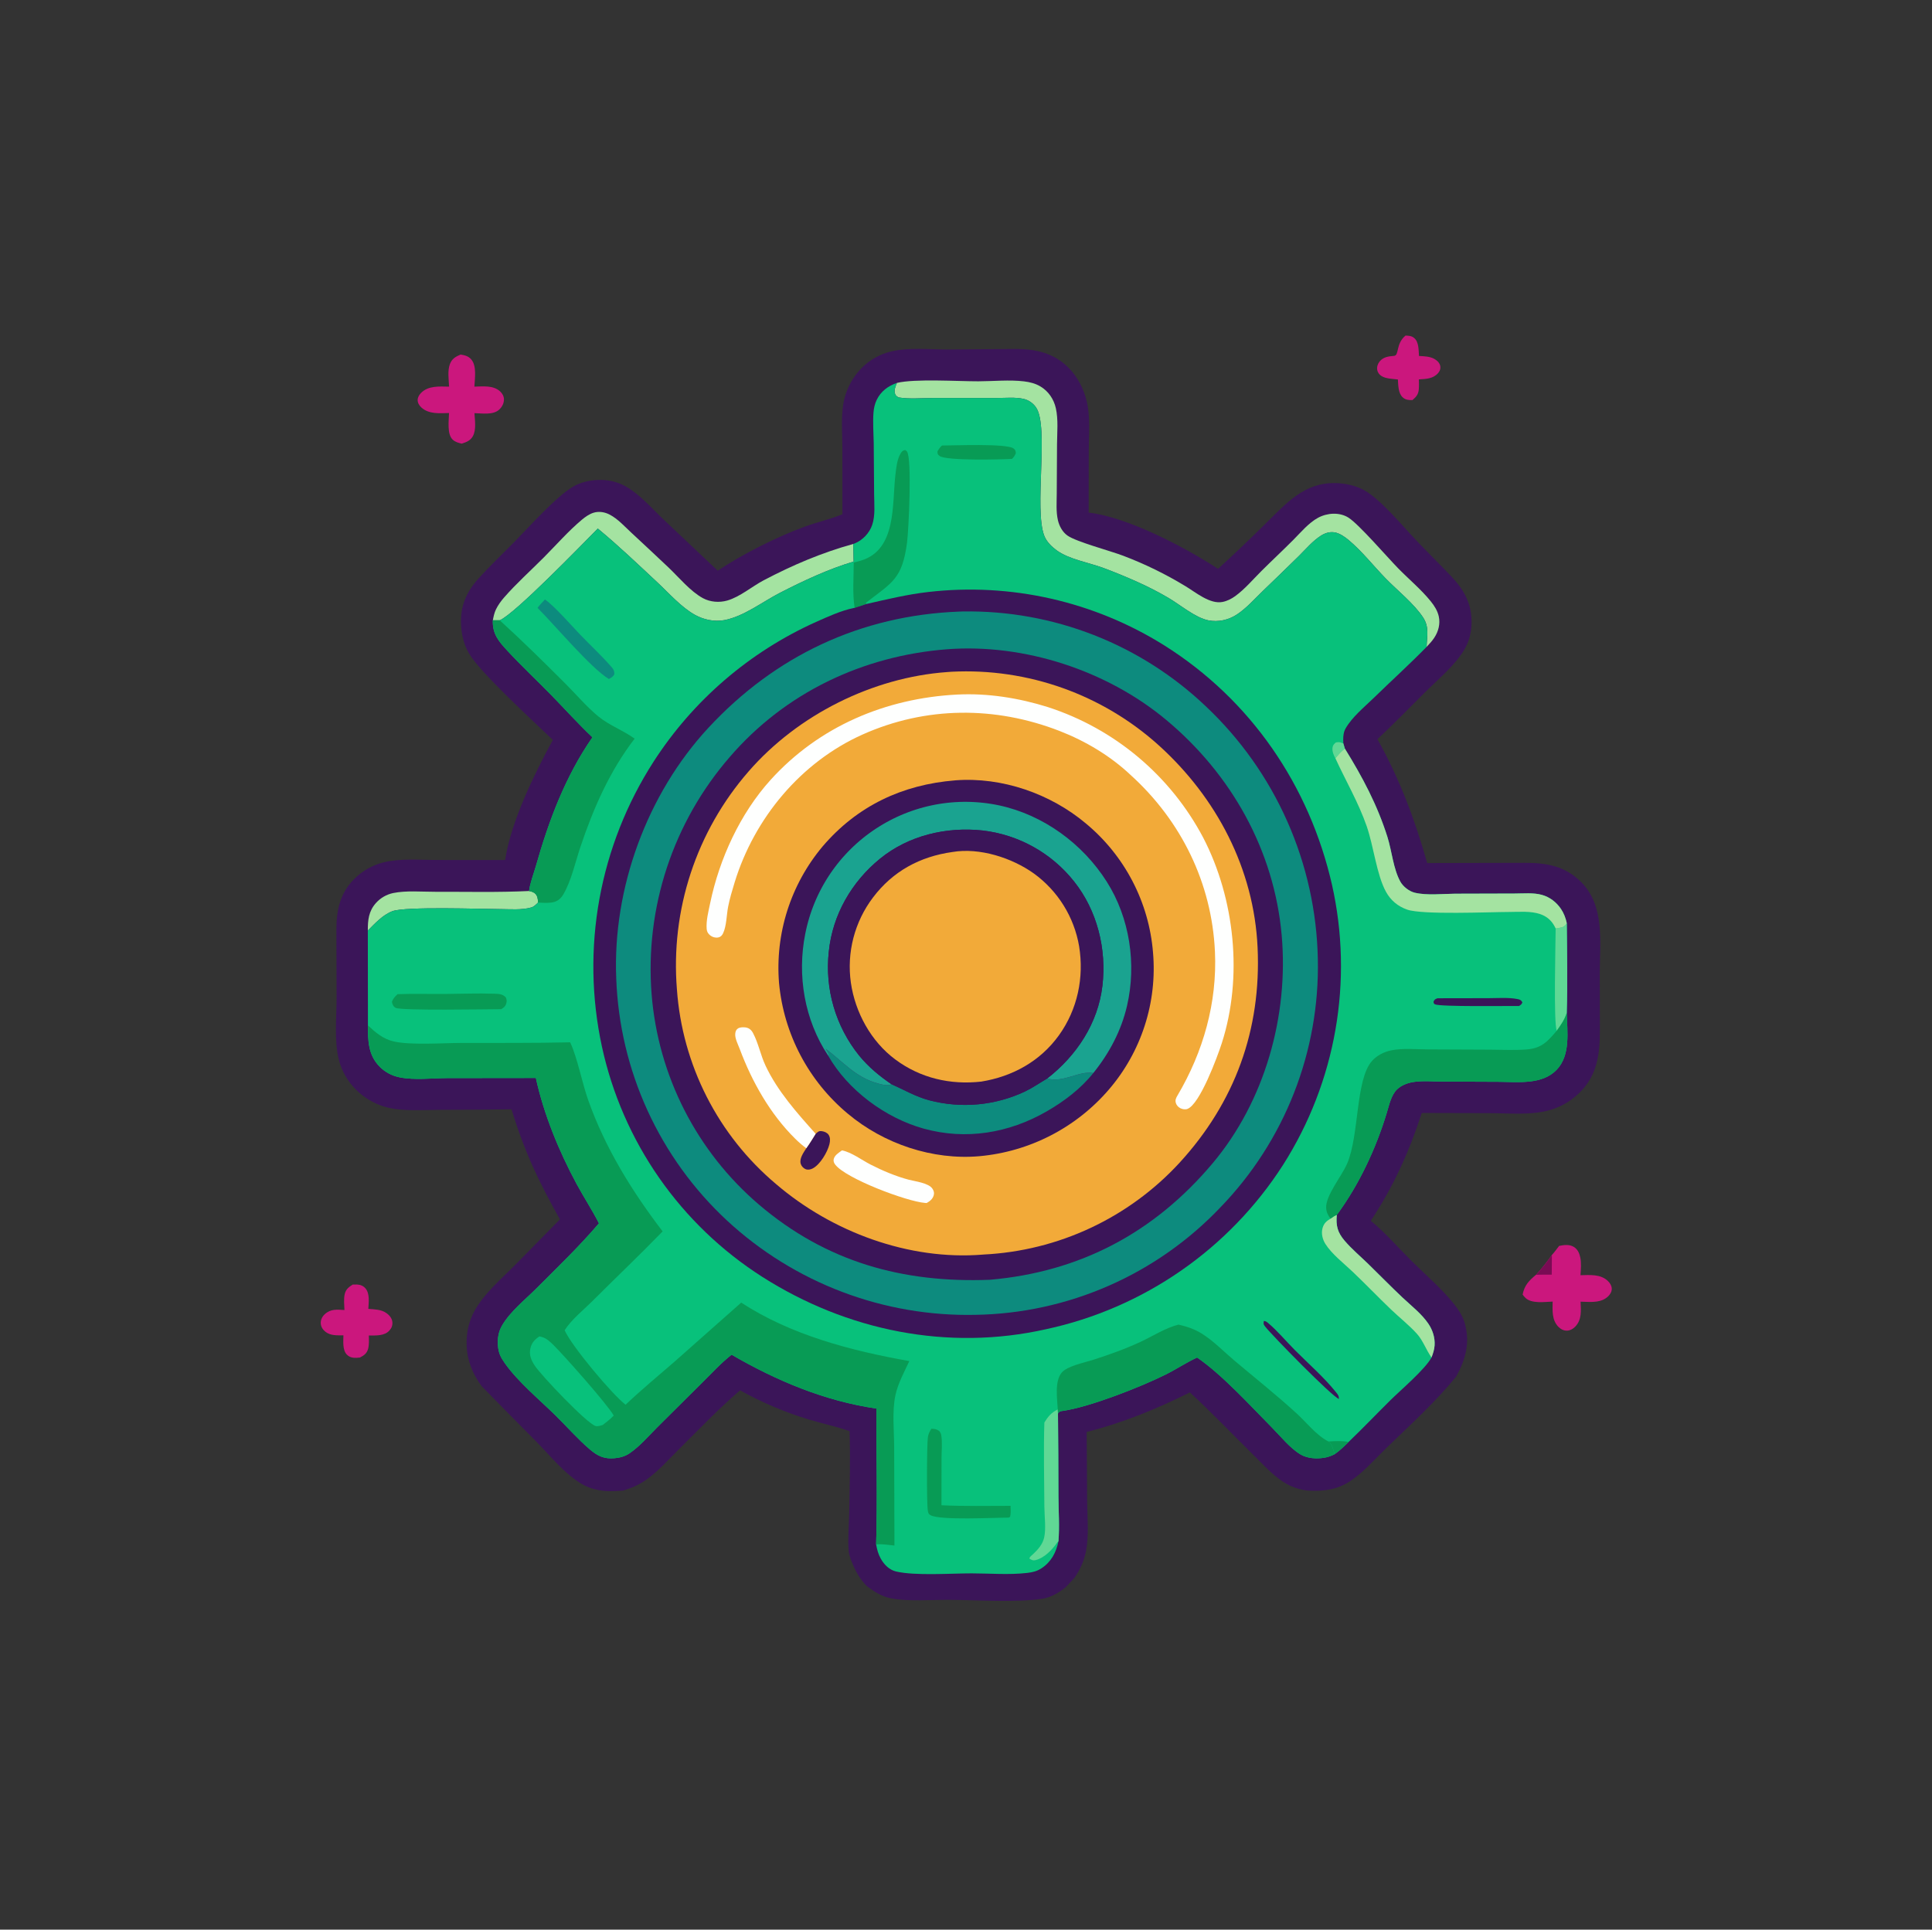
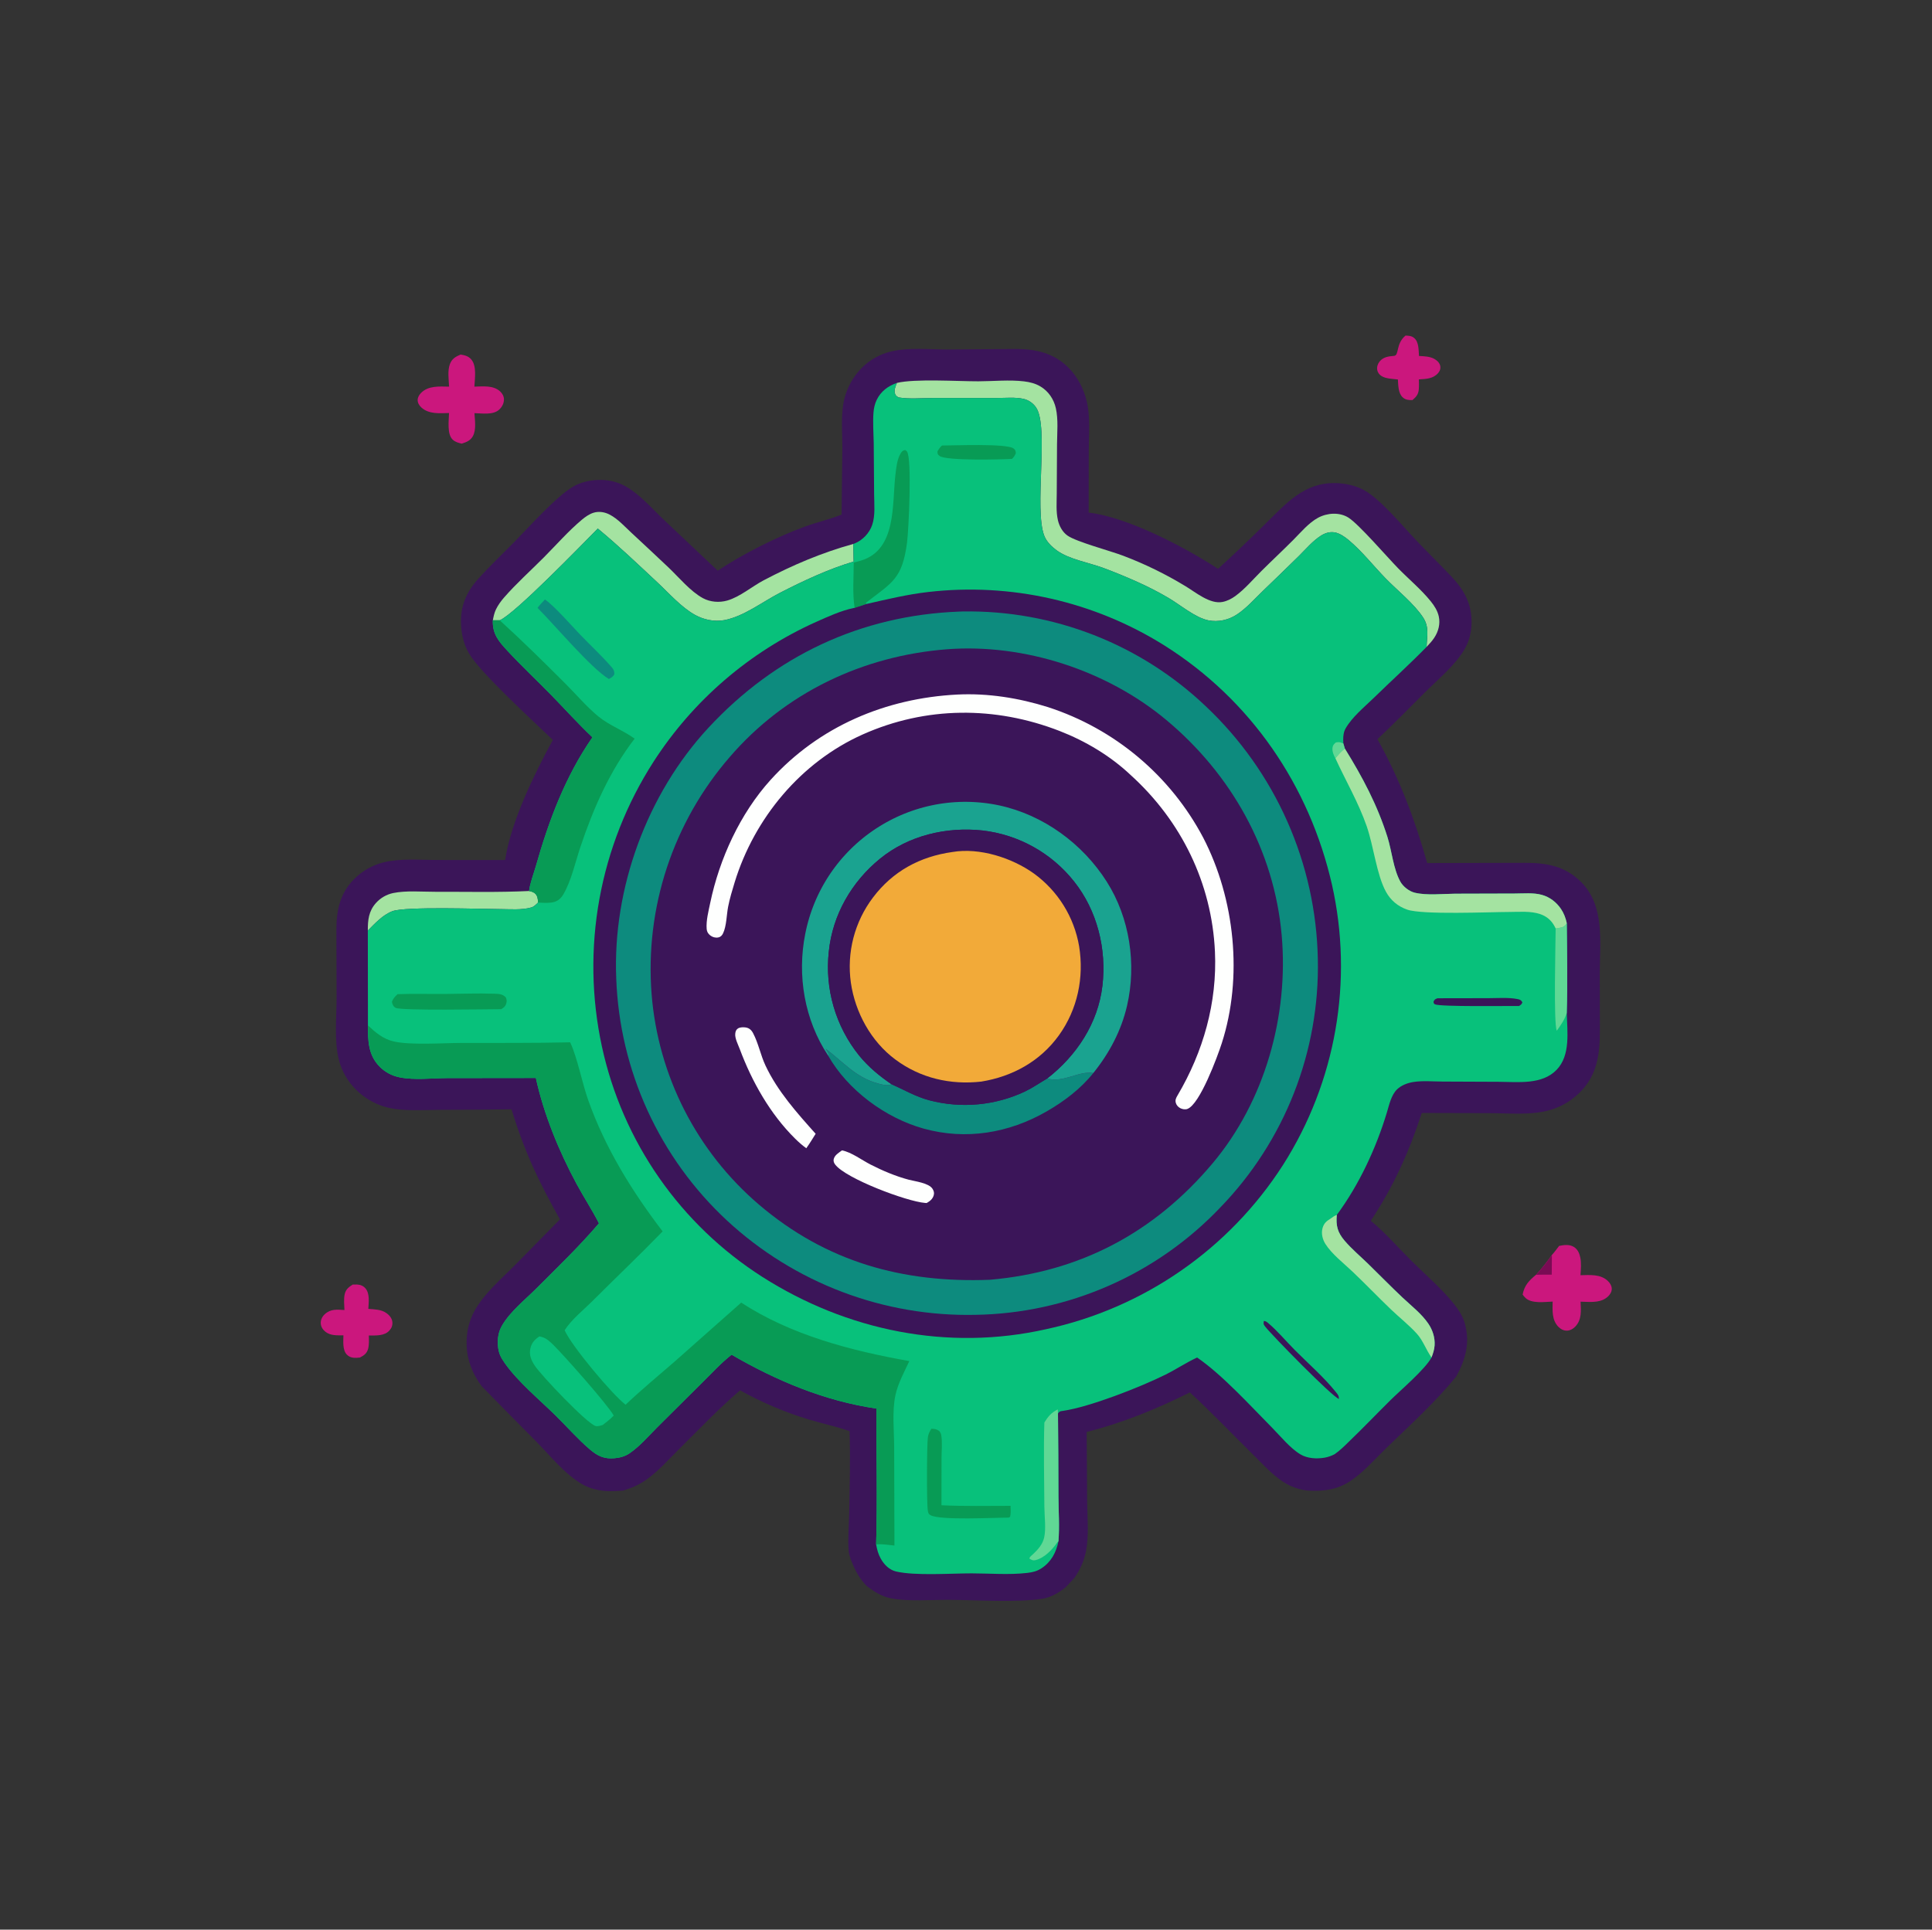
<svg xmlns="http://www.w3.org/2000/svg" xmlns:ns1="http://sodipodi.sourceforge.net/DTD/sodipodi-0.dtd" xmlns:ns2="http://www.inkscape.org/namespaces/inkscape" width="1024" height="1023" version="1.1" id="svg46" ns1:docname="industry.svg" ns2:version="1.3.2 (091e20ef0f, 2023-11-25)">
  <rect width="100%" height="100%" fill="#333333" stroke="none" />
  <defs id="defs46" />
  <ns1:namedview id="namedview46" pagecolor="#ffffff" bordercolor="#000000" borderopacity="0.25" ns2:showpageshadow="2" ns2:pageopacity="0.0" ns2:pagecheckerboard="0" ns2:deskcolor="#d1d1d1" ns2:zoom="0.70507812" ns2:cx="512" ns2:cy="511.29086" ns2:window-width="1920" ns2:window-height="1011" ns2:window-x="0" ns2:window-y="0" ns2:window-maximized="1" ns2:current-layer="svg46" />
  <path fill="#CB177D" d="M744.961 177.901C746.634 178.008 748.114 178.02 749.477 179.134C752.095 181.274 751.856 185.655 752.103 188.72C754.764 188.863 757.877 188.945 760.245 190.279C761.746 191.125 763.171 192.487 763.412 194.273C763.593 195.609 763.091 196.797 762.231 197.788C759.575 200.851 755.764 200.904 752.036 201.126C752.067 202.854 752.146 204.628 752.001 206.351C751.771 209.079 750.659 210.363 748.639 212.098C746.718 212.141 745.046 212.052 743.532 210.714C741.042 208.515 741.125 204.243 740.915 201.18C738.252 200.852 734.607 200.822 732.286 199.397C731.054 198.641 730.174 197.453 729.948 196.009C729.701 194.425 730.25 192.856 731.238 191.634C733.17 189.244 735.966 188.897 738.835 188.67C741.725 188.442 739.645 182.323 744.961 177.901Z" id="path2" />
  <path fill="#CB177D" d="M186.948 681.004Q188.085 680.941 189.222 680.984C191.011 681.064 192.543 681.665 193.724 683.053C196.09 685.833 195.406 690.525 195.217 693.896C198.485 694.179 201.898 694.134 204.697 696.045C206.276 697.124 207.741 698.794 207.952 700.778C208.144 702.591 207.618 703.998 206.411 705.35C203.725 708.359 199.134 707.972 195.501 708.013C195.519 710.369 195.733 713.129 195.016 715.384C194.284 717.688 192.777 718.632 190.753 719.698C190.155 719.764 189.56 719.819 188.958 719.846C186.963 719.935 185.279 719.594 183.82 718.116C181.473 715.737 181.993 710.976 182.019 707.925C178.729 707.914 175.243 708.191 172.519 706.053C171.09 704.932 170.099 703.419 170.007 701.555C169.916 699.705 170.782 697.955 172.125 696.723C175.271 693.838 178.634 694.253 182.564 694.504C182.473 691.833 182.108 688.703 182.703 686.097C183.291 683.526 184.808 682.354 186.948 681.004Z" id="path3" />
  <path fill="#CB177D" d="M244.151 187.955C246.385 188.352 248.286 188.769 249.807 190.582C252.758 194.098 251.645 200.67 251.435 204.973C255.938 204.865 261.395 204.175 265.041 207.465C266.236 208.543 267.121 210.117 267.108 211.763C267.091 213.931 266.059 215.84 264.461 217.262C261.286 220.089 255.462 219.134 251.469 219.039C251.687 222.772 252.516 227.822 250.634 231.228C249.298 233.644 247.224 234.376 244.724 235.196C243.007 234.792 241.37 234.362 240.024 233.156C236.813 230.279 237.904 222.934 237.997 218.967C232.976 219.077 227.244 219.687 223.261 215.956C222.152 214.918 221.317 213.521 221.369 211.955C221.414 210.612 222.17 209.346 223.081 208.399C226.992 204.332 232.893 204.909 238.023 204.976C237.846 201.295 237.134 196.474 238.467 193.001C239.556 190.163 241.463 189.081 244.151 187.955Z" id="path4" />
  <path fill="#CB177D" d="M826.366 660.519C828.877 659.991 831.783 659.615 834.104 661.008C836.189 662.259 837.135 664.399 837.597 666.703C838.2 669.716 837.874 672.998 837.694 676.048C842.606 675.951 848.332 675.37 852.205 679.103C853.268 680.126 854.115 681.427 854.251 682.93C854.394 684.508 853.578 686.013 852.495 687.1C848.941 690.668 843.828 690.284 839.226 690.131L837.734 690.072C837.936 694.758 838.48 699.528 834.971 703.255C833.866 704.428 832.388 705.309 830.753 705.422C828.909 705.55 827.204 704.666 825.948 703.373C822.437 699.758 822.856 694.66 822.936 690.027C818.685 690.177 811.828 691.258 808.52 688.069C807.928 687.498 807.475 686.956 807.025 686.277C807.986 681.376 810.423 678.891 814.12 675.82C814.426 675.47 814.727 675.115 815.043 674.775C817.83 671.772 820.149 668.639 822.539 665.319C823.903 663.804 825.116 662.129 826.366 660.519Z" id="path5" />
  <path fill="#7A0B54" d="M814.12 675.82C814.426 675.47 814.727 675.115 815.043 674.775C817.83 671.772 820.149 668.639 822.539 665.319L822.457 675.77C819.686 675.775 816.888 675.712 814.12 675.82Z" id="path6" />
-   <path id="path8" d="M 487.086 184.982 C 481.898 184.966 476.74 185.235 472.088 186.385 C 471.365 186.561 470.647 186.761 469.938 186.986 C 469.228 187.211 468.529 187.46 467.836 187.734 C 467.144 188.008 466.461 188.306 465.789 188.627 C 465.117 188.948 464.457 189.29 463.809 189.656 C 463.161 190.022 462.526 190.41 461.904 190.82 C 461.282 191.23 460.675 191.661 460.084 192.113 C 459.492 192.565 458.917 193.035 458.357 193.527 C 457.798 194.019 457.256 194.53 456.732 195.059 C 456.18 195.619 455.646 196.198 455.131 196.793 C 454.616 197.389 454.122 198.001 453.648 198.629 C 453.174 199.258 452.721 199.901 452.289 200.559 C 451.858 201.217 451.448 201.887 451.061 202.572 C 450.673 203.258 450.31 203.955 449.969 204.664 C 449.627 205.374 449.309 206.094 449.016 206.824 C 448.722 207.555 448.452 208.295 448.207 209.043 C 447.962 209.791 447.743 210.546 447.549 211.309 C 445.546 219.401 446.47 228.828 446.479 237.148 L 446.5 272.619 L 446.061 272.801 C 439.651 275.382 432.796 276.896 426.299 279.287 C 411.456 284.751 393.545 293.765 380.414 302.543 L 351.818 275.527 C 345.61 269.653 339.27 262.203 331.83 257.975 C 327.14 255.309 322.21 254.246 316.855 254.443 C 312.361 254.608 307.568 255.729 303.686 258.025 C 294.657 263.365 280.376 279.419 272.607 287.326 C 266.324 293.719 259.732 299.948 253.721 306.584 C 247.115 313.877 243.879 321.36 244.371 331.268 C 244.64 336.659 245.873 341.74 248.596 346.432 C 254.507 356.619 282.956 382.559 293.021 392.268 C 283.17 410.416 270.846 435.46 267.727 455.951 L 231.715 455.924 C 222.509 455.927 212.025 454.945 203.08 457.227 C 202.369 457.409 201.666 457.615 200.969 457.844 C 200.271 458.073 199.583 458.325 198.902 458.6 C 198.222 458.874 197.55 459.17 196.889 459.488 C 196.228 459.808 195.578 460.148 194.939 460.51 C 194.301 460.871 193.675 461.254 193.061 461.656 C 192.447 462.06 191.849 462.482 191.264 462.924 C 190.678 463.366 190.106 463.829 189.551 464.309 C 188.996 464.789 188.458 465.285 187.936 465.801 C 180.23 473.386 178.292 482.525 178.291 492.99 L 178.404 529.357 C 178.374 539.734 177.058 551.973 179.654 562.057 C 179.849 562.797 180.069 563.529 180.312 564.254 C 180.556 564.979 180.824 565.695 181.115 566.402 C 181.407 567.109 181.723 567.804 182.061 568.49 C 182.399 569.176 182.761 569.852 183.145 570.514 C 183.528 571.176 183.932 571.822 184.359 572.457 C 184.786 573.092 185.234 573.712 185.703 574.316 C 186.172 574.921 186.662 575.508 187.17 576.08 C 187.678 576.651 188.203 577.206 188.748 577.742 C 189.296 578.287 189.862 578.814 190.443 579.322 C 191.025 579.831 191.622 580.322 192.234 580.793 C 192.848 581.263 193.475 581.713 194.117 582.143 C 194.759 582.573 195.415 582.98 196.084 583.367 C 196.752 583.755 197.431 584.123 198.123 584.467 C 198.815 584.811 199.518 585.131 200.23 585.43 C 200.943 585.728 201.665 586.005 202.395 586.258 C 203.125 586.51 203.863 586.739 204.607 586.943 C 213.461 589.304 223.834 588.394 232.941 588.389 C 245.67 588.381 258.398 588.285 271.125 588.102 C 277.909 610.404 285.446 626.276 296.781 646.449 L 273.24 670.41 C 265.889 677.861 256.712 685.594 251.605 694.789 C 248.573 700.248 247.204 706.216 247.307 712.447 C 247.447 720.858 250.31 728.125 255.256 734.844 C 264.884 744.712 274.562 754.531 284.291 764.301 C 291.739 771.847 299.513 781.711 308.775 786.963 C 313.062 789.394 318.321 790.493 323.229 790.527 C 325.558 790.544 327.919 790.415 330.242 790.24 C 334.911 788.828 338.814 787.112 342.805 784.273 C 348.955 779.897 354.3 773.811 359.652 768.494 C 370.294 757.922 380.876 746.846 392.252 737.074 C 397.995 740.274 403.889 743.16 409.939 745.732 C 415.99 748.306 422.161 750.551 428.449 752.467 C 435.647 754.647 443.207 756.206 450.279 758.707 C 450.769 773.226 450.362 787.831 450.09 802.354 C 449.97 808.76 449.319 815.632 449.801 821.986 C 449.921 823.568 450.385 825.107 450.871 826.609 C 453.058 832.131 455.217 836.641 459.467 840.9 C 463.434 843.874 467.384 846.399 472.361 847.363 C 481.384 849.112 494.067 848.072 503.51 848.145 C 517.689 848.254 538.548 849.623 552.145 847.621 C 557.008 846.905 561.167 844.423 564.936 841.383 L 569.609 836.334 C 572.543 832.002 574.633 827.379 575.623 822.229 C 577.233 813.85 576.302 804.442 576.197 795.924 L 575.953 759.152 C 595.203 754.305 612.917 746.991 630.664 738.182 C 642.101 748.645 652.805 760.005 663.875 770.863 C 668.969 775.859 674.083 781.659 680.096 785.572 C 684.042 788.14 687.917 789.484 692.568 790.16 C 695.59 790.335 698.532 790.425 701.549 790.107 C 706.6 789.575 711.133 788.149 715.42 785.354 C 722.574 780.689 728.503 773.734 734.619 767.818 C 747.224 755.625 760.716 743.391 771.797 729.795 C 776.874 720.515 779.333 711.638 776.258 701.174 C 775.191 697.545 772.878 694.091 770.533 691.162 C 763.997 683 755.331 675.634 747.893 668.23 C 740.923 661.291 734.133 653.377 726.525 647.195 C 738.487 629.296 746.924 610.45 753.561 590.037 L 789.662 590.135 C 799.626 590.17 810.586 591.263 820.312 588.807 C 821.102 588.607 821.885 588.382 822.66 588.131 C 823.435 587.88 824.2 587.603 824.957 587.301 C 825.714 586.999 826.46 586.67 827.195 586.318 C 827.93 585.966 828.651 585.591 829.361 585.191 C 830.071 584.792 830.768 584.369 831.449 583.922 C 832.131 583.476 832.797 583.008 833.447 582.518 C 834.098 582.027 834.731 581.515 835.348 580.982 C 835.964 580.45 836.563 579.897 837.143 579.324 C 846.669 569.962 847.966 558.801 847.973 546.072 L 847.904 515.5 C 847.973 499.364 850.595 480.363 838.193 467.771 C 829.704 459.151 819.852 457.419 808.236 457.426 L 756.449 457.547 C 749.844 434.29 741.874 413.04 730.07 391.865 C 738.641 383.844 746.858 375.412 755.17 367.123 C 762.171 360.14 771.199 352.772 776.223 344.215 C 778.664 340.058 779.784 335.58 779.938 330.793 C 780.269 320.446 776.203 312.933 769.223 305.586 C 763.115 299.156 756.794 292.922 750.668 286.506 C 743.484 278.982 731.99 264.932 723.219 259.98 C 718.686 257.42 712.987 256.2 707.816 256.102 C 691.162 255.787 681.785 266.839 670.787 277.592 C 662.557 285.759 654.162 293.752 645.6 301.57 C 628.199 290.196 597.668 274.108 577.012 271.758 L 577.055 238.928 C 577.086 230.498 577.953 221.258 576.043 213.01 C 574.489 206.304 571.253 199.903 566.385 194.994 C 558.511 187.054 548.845 184.981 538.02 185.01 L 502.271 185.297 C 497.494 185.303 492.274 184.999 487.086 184.982 z M 771.797 729.795 C 772.327 729.627 773.221 728.908 774.389 727.768 C 773.221 728.907 772.327 729.627 771.797 729.795 z M 202.49 321.453 C 196.44 331.636 190.569 341.916 185.613 352.682 C 190.569 341.916 196.44 331.636 202.49 321.453 z M 814.119 675.82 C 812.27 677.356 810.739 678.745 809.547 680.363 C 810.738 678.746 812.271 677.356 814.119 675.82 z " style="fill:#3b1559;fill-opacity:1" />
+   <path id="path8" d="M 487.086 184.982 C 481.898 184.966 476.74 185.235 472.088 186.385 C 471.365 186.561 470.647 186.761 469.938 186.986 C 469.228 187.211 468.529 187.46 467.836 187.734 C 467.144 188.008 466.461 188.306 465.789 188.627 C 465.117 188.948 464.457 189.29 463.809 189.656 C 463.161 190.022 462.526 190.41 461.904 190.82 C 461.282 191.23 460.675 191.661 460.084 192.113 C 459.492 192.565 458.917 193.035 458.357 193.527 C 457.798 194.019 457.256 194.53 456.732 195.059 C 456.18 195.619 455.646 196.198 455.131 196.793 C 454.616 197.389 454.122 198.001 453.648 198.629 C 453.174 199.258 452.721 199.901 452.289 200.559 C 451.858 201.217 451.448 201.887 451.061 202.572 C 450.673 203.258 450.31 203.955 449.969 204.664 C 449.627 205.374 449.309 206.094 449.016 206.824 C 448.722 207.555 448.452 208.295 448.207 209.043 C 447.962 209.791 447.743 210.546 447.549 211.309 C 445.546 219.401 446.47 228.828 446.479 237.148 L 446.061 272.801 C 439.651 275.382 432.796 276.896 426.299 279.287 C 411.456 284.751 393.545 293.765 380.414 302.543 L 351.818 275.527 C 345.61 269.653 339.27 262.203 331.83 257.975 C 327.14 255.309 322.21 254.246 316.855 254.443 C 312.361 254.608 307.568 255.729 303.686 258.025 C 294.657 263.365 280.376 279.419 272.607 287.326 C 266.324 293.719 259.732 299.948 253.721 306.584 C 247.115 313.877 243.879 321.36 244.371 331.268 C 244.64 336.659 245.873 341.74 248.596 346.432 C 254.507 356.619 282.956 382.559 293.021 392.268 C 283.17 410.416 270.846 435.46 267.727 455.951 L 231.715 455.924 C 222.509 455.927 212.025 454.945 203.08 457.227 C 202.369 457.409 201.666 457.615 200.969 457.844 C 200.271 458.073 199.583 458.325 198.902 458.6 C 198.222 458.874 197.55 459.17 196.889 459.488 C 196.228 459.808 195.578 460.148 194.939 460.51 C 194.301 460.871 193.675 461.254 193.061 461.656 C 192.447 462.06 191.849 462.482 191.264 462.924 C 190.678 463.366 190.106 463.829 189.551 464.309 C 188.996 464.789 188.458 465.285 187.936 465.801 C 180.23 473.386 178.292 482.525 178.291 492.99 L 178.404 529.357 C 178.374 539.734 177.058 551.973 179.654 562.057 C 179.849 562.797 180.069 563.529 180.312 564.254 C 180.556 564.979 180.824 565.695 181.115 566.402 C 181.407 567.109 181.723 567.804 182.061 568.49 C 182.399 569.176 182.761 569.852 183.145 570.514 C 183.528 571.176 183.932 571.822 184.359 572.457 C 184.786 573.092 185.234 573.712 185.703 574.316 C 186.172 574.921 186.662 575.508 187.17 576.08 C 187.678 576.651 188.203 577.206 188.748 577.742 C 189.296 578.287 189.862 578.814 190.443 579.322 C 191.025 579.831 191.622 580.322 192.234 580.793 C 192.848 581.263 193.475 581.713 194.117 582.143 C 194.759 582.573 195.415 582.98 196.084 583.367 C 196.752 583.755 197.431 584.123 198.123 584.467 C 198.815 584.811 199.518 585.131 200.23 585.43 C 200.943 585.728 201.665 586.005 202.395 586.258 C 203.125 586.51 203.863 586.739 204.607 586.943 C 213.461 589.304 223.834 588.394 232.941 588.389 C 245.67 588.381 258.398 588.285 271.125 588.102 C 277.909 610.404 285.446 626.276 296.781 646.449 L 273.24 670.41 C 265.889 677.861 256.712 685.594 251.605 694.789 C 248.573 700.248 247.204 706.216 247.307 712.447 C 247.447 720.858 250.31 728.125 255.256 734.844 C 264.884 744.712 274.562 754.531 284.291 764.301 C 291.739 771.847 299.513 781.711 308.775 786.963 C 313.062 789.394 318.321 790.493 323.229 790.527 C 325.558 790.544 327.919 790.415 330.242 790.24 C 334.911 788.828 338.814 787.112 342.805 784.273 C 348.955 779.897 354.3 773.811 359.652 768.494 C 370.294 757.922 380.876 746.846 392.252 737.074 C 397.995 740.274 403.889 743.16 409.939 745.732 C 415.99 748.306 422.161 750.551 428.449 752.467 C 435.647 754.647 443.207 756.206 450.279 758.707 C 450.769 773.226 450.362 787.831 450.09 802.354 C 449.97 808.76 449.319 815.632 449.801 821.986 C 449.921 823.568 450.385 825.107 450.871 826.609 C 453.058 832.131 455.217 836.641 459.467 840.9 C 463.434 843.874 467.384 846.399 472.361 847.363 C 481.384 849.112 494.067 848.072 503.51 848.145 C 517.689 848.254 538.548 849.623 552.145 847.621 C 557.008 846.905 561.167 844.423 564.936 841.383 L 569.609 836.334 C 572.543 832.002 574.633 827.379 575.623 822.229 C 577.233 813.85 576.302 804.442 576.197 795.924 L 575.953 759.152 C 595.203 754.305 612.917 746.991 630.664 738.182 C 642.101 748.645 652.805 760.005 663.875 770.863 C 668.969 775.859 674.083 781.659 680.096 785.572 C 684.042 788.14 687.917 789.484 692.568 790.16 C 695.59 790.335 698.532 790.425 701.549 790.107 C 706.6 789.575 711.133 788.149 715.42 785.354 C 722.574 780.689 728.503 773.734 734.619 767.818 C 747.224 755.625 760.716 743.391 771.797 729.795 C 776.874 720.515 779.333 711.638 776.258 701.174 C 775.191 697.545 772.878 694.091 770.533 691.162 C 763.997 683 755.331 675.634 747.893 668.23 C 740.923 661.291 734.133 653.377 726.525 647.195 C 738.487 629.296 746.924 610.45 753.561 590.037 L 789.662 590.135 C 799.626 590.17 810.586 591.263 820.312 588.807 C 821.102 588.607 821.885 588.382 822.66 588.131 C 823.435 587.88 824.2 587.603 824.957 587.301 C 825.714 586.999 826.46 586.67 827.195 586.318 C 827.93 585.966 828.651 585.591 829.361 585.191 C 830.071 584.792 830.768 584.369 831.449 583.922 C 832.131 583.476 832.797 583.008 833.447 582.518 C 834.098 582.027 834.731 581.515 835.348 580.982 C 835.964 580.45 836.563 579.897 837.143 579.324 C 846.669 569.962 847.966 558.801 847.973 546.072 L 847.904 515.5 C 847.973 499.364 850.595 480.363 838.193 467.771 C 829.704 459.151 819.852 457.419 808.236 457.426 L 756.449 457.547 C 749.844 434.29 741.874 413.04 730.07 391.865 C 738.641 383.844 746.858 375.412 755.17 367.123 C 762.171 360.14 771.199 352.772 776.223 344.215 C 778.664 340.058 779.784 335.58 779.938 330.793 C 780.269 320.446 776.203 312.933 769.223 305.586 C 763.115 299.156 756.794 292.922 750.668 286.506 C 743.484 278.982 731.99 264.932 723.219 259.98 C 718.686 257.42 712.987 256.2 707.816 256.102 C 691.162 255.787 681.785 266.839 670.787 277.592 C 662.557 285.759 654.162 293.752 645.6 301.57 C 628.199 290.196 597.668 274.108 577.012 271.758 L 577.055 238.928 C 577.086 230.498 577.953 221.258 576.043 213.01 C 574.489 206.304 571.253 199.903 566.385 194.994 C 558.511 187.054 548.845 184.981 538.02 185.01 L 502.271 185.297 C 497.494 185.303 492.274 184.999 487.086 184.982 z M 771.797 729.795 C 772.327 729.627 773.221 728.908 774.389 727.768 C 773.221 728.907 772.327 729.627 771.797 729.795 z M 202.49 321.453 C 196.44 331.636 190.569 341.916 185.613 352.682 C 190.569 341.916 196.44 331.636 202.49 321.453 z M 814.119 675.82 C 812.27 677.356 810.739 678.745 809.547 680.363 C 810.738 678.746 812.271 677.356 814.119 675.82 z " style="fill:#3b1559;fill-opacity:1" />
  <path fill="#A4E3A1" d="M280.428 472.356C282.151 472.692 283.603 473.195 284.497 474.847C285.093 475.949 285.107 477.271 285.153 478.493C284.094 479.527 283.03 480.678 281.566 481.094C276.47 482.539 270.313 481.975 265.063 481.955C255.259 481.919 214.791 480.457 207.941 483.082C202.777 485.061 198.783 489.528 194.955 493.348C194.923 487.815 195.372 483.093 199.251 478.726Q199.697 478.227 200.182 477.765Q200.666 477.302 201.185 476.879Q201.704 476.457 202.255 476.076Q202.806 475.696 203.385 475.36Q203.965 475.024 204.569 474.735Q205.173 474.446 205.797 474.206Q206.422 473.965 207.064 473.775Q207.706 473.584 208.361 473.445C215.339 472.021 223.47 472.796 230.635 472.774C247.189 472.726 263.902 473.164 280.428 472.356Z" id="path9" />
  <path fill="#A4E3A1" d="M261.213 328.841C261.597 326.856 261.978 324.898 262.87 323.065C263.955 320.836 265.477 318.718 267.101 316.85C273.572 309.408 281.231 302.554 288.206 295.546C294.787 288.936 301.282 281.489 308.411 275.527C310.216 274.017 312.349 272.511 314.622 271.811C317.52 270.919 320.636 271.482 323.273 272.885C327.51 275.14 331.01 279.05 334.501 282.292Q344.537 291.588 354.475 300.989C359.904 306.173 365.968 313.536 372.558 317.113C376.386 319.19 381.254 319.577 385.44 318.378C392.195 316.441 398.535 310.924 404.779 307.637C420.197 299.521 435.456 293.045 452.25 288.369L452.44 297.71C439.124 301.661 425.707 307.953 413.364 314.295C404.102 319.054 394.167 326.857 383.839 328.772C378.631 329.737 373.025 328.542 368.427 326.01C361.09 321.97 354.453 314.349 348.316 308.636C338.015 299.046 327.712 289.154 316.844 280.218C308.135 289.015 272.947 325.395 264.876 328.845L261.213 328.841Z" id="path10" />
  <path fill="#A4E3A1" d="M475.378 202.998C484.963 200.697 507.571 202.17 518.568 202.148C526.464 202.133 535.01 201.241 542.807 202.185C545.885 202.558 548.796 203.292 551.481 204.895C555.712 207.42 558.528 211.604 559.613 216.379C560.984 222.412 560.289 229.378 560.246 235.546L560.099 261.788C560.08 266.361 559.68 271.285 560.711 275.758C561.438 278.91 563.157 282.114 565.862 283.983C570.621 287.272 588.26 291.951 595.259 294.604Q603.841 297.856 612.089 301.881Q620.336 305.906 628.18 310.67C633.716 313.967 641.262 320.461 647.999 319.112C650.427 318.626 652.712 317.467 654.705 316.021C659.779 312.338 664.185 307.093 668.629 302.673C674.186 297.145 679.921 291.801 685.454 286.247C689.441 282.246 693.573 277.222 698.587 274.499C703.404 271.883 709.95 271.404 714.724 274.432C720.263 277.945 735.143 295.227 740.994 301.222C746.658 307.026 753.303 312.532 758.363 318.823C760.266 321.187 761.921 323.789 762.583 326.789C763.453 330.725 762.407 334.73 760.22 338.056C759.04 339.85 757.621 341.392 756.135 342.931C756.309 337.298 757.615 332.493 754.324 327.431C749.481 319.982 740.495 312.929 734.231 306.448C727.867 299.865 721.829 292.171 714.826 286.315C712.766 284.592 710.02 282.662 707.305 282.225C704.77 281.816 702.311 282.597 700.175 283.947C695.822 286.699 692.122 291.091 688.483 294.702Q678.932 304.07 669.282 313.336C664.971 317.508 660.622 322.448 655.624 325.744C651.198 328.663 645.683 329.938 640.457 328.877C633.446 327.454 625.495 320.573 619.236 316.931Q611.254 312.257 602.809 308.483Q593.815 304.442 584.573 301.004C576.88 298.192 566.483 296.49 559.979 291.703C557.383 289.792 554.724 287.196 553.521 284.143C547.945 269.991 556.096 226.185 549.148 216.037C547.625 213.813 545.3 212.133 542.665 211.503C538.243 210.444 532.731 211 528.165 210.997L494.135 211.012C488.325 211.021 481.92 211.644 476.2 210.685C475.505 210.244 474.899 209.884 474.525 209.106C473.573 207.122 474.648 204.859 475.378 202.998Z" id="path11" />
  <path fill="#08C17B" d="M452.25 288.369C452.536 288.263 452.826 288.167 453.107 288.05C457.31 286.303 460.806 282.587 462.274 278.291C463.999 273.243 463.334 267.38 463.303 262.115L463.096 234.951C463.008 229.557 462.552 223.978 462.977 218.609C463.159 216.306 463.675 214.047 464.689 211.962C466.889 207.438 470.706 204.606 475.378 202.998C474.648 204.859 473.573 207.122 474.525 209.106C474.899 209.884 475.505 210.244 476.2 210.685C481.92 211.644 488.325 211.021 494.135 211.012L528.165 210.997C532.731 211 538.243 210.444 542.665 211.503C545.3 212.133 547.625 213.813 549.148 216.037C556.096 226.185 547.945 269.991 553.521 284.143C554.724 287.196 557.383 289.792 559.979 291.703C566.483 296.49 576.88 298.192 584.573 301.004Q593.815 304.442 602.809 308.483Q611.254 312.257 619.236 316.931C625.495 320.573 633.446 327.454 640.457 328.877C645.683 329.938 651.198 328.663 655.624 325.744C660.622 322.448 664.971 317.508 669.282 313.336Q678.932 304.07 688.483 294.702C692.122 291.091 695.822 286.699 700.175 283.947C702.311 282.597 704.77 281.816 707.305 282.225C710.02 282.662 712.766 284.592 714.826 286.315C721.829 292.171 727.867 299.865 734.231 306.448C740.495 312.929 749.481 319.982 754.324 327.431C757.615 332.493 756.309 337.298 756.135 342.931C747.046 352.213 737.391 360.974 728.079 370.035C723.091 374.889 716.683 380.086 713.206 386.155C712.144 388.008 711.911 390.155 711.931 392.256Q711.943 393.193 712 394.128L712.8 396.857C722.148 411.968 729.98 426.692 735.35 443.671C737.727 451.186 738.458 460.668 742.243 467.455C743.701 470.071 746.954 472.584 749.874 473.274C756.388 474.813 764.56 473.842 771.25 473.793L802.757 473.704C807.418 473.702 812.675 473.165 817.18 474.397C821.389 475.548 824.907 478.26 827.342 481.851C828.893 484.136 829.863 486.742 830.427 489.434C830.59 505.238 830.911 521.245 830.408 537.038C830.658 546.888 832.529 559.36 825.057 567.14C817.29 575.227 804.503 573.546 794.288 573.508L764.548 573.38C759.538 573.356 753.99 572.831 749.061 573.624C746.033 574.111 742.715 575.345 740.476 577.516C737.38 580.518 736.314 585.678 735.106 589.686C729.388 608.65 720.371 628.064 708.538 644.077C708.03 649.789 708.851 653.272 712.706 657.794C716.394 662.118 720.977 665.975 725.068 669.95C731.183 675.89 737.124 682.008 743.327 687.857C747.946 692.212 753.479 696.476 757.042 701.728C759.332 705.105 760.625 709.139 760.368 713.239C760.227 715.505 759.535 717.556 758.733 719.66C755.325 725.964 742.407 736.909 736.879 742.38C729.49 749.695 722.3 757.241 714.796 764.435C712.436 766.776 710.156 768.988 707.43 770.904C705.741 771.792 703.948 772.455 702.064 772.781C697.954 773.492 693.017 773.249 689.346 771.076C683.812 767.798 678.755 761.464 674.214 756.868C662.666 745.182 647.75 728.765 634.496 719.681C628.813 722.3 623.503 725.876 617.88 728.678C604.395 735.398 577.607 745.885 563.463 747.955C561.991 748.17 561.638 748.082 560.747 749.327Q560.982 771.299 560.992 793.272C561.036 801.111 561.643 809.31 560.987 817.108C559.866 822.93 557.155 828.03 552.087 831.375C549.665 832.973 547.388 833.525 544.54 833.862C534.989 834.992 524.585 834.119 514.95 834.11C504.126 834.1 485.037 835.492 474.935 833.116C471.304 832.262 468.586 829.457 466.816 826.291C465.469 823.882 464.842 821.457 464.363 818.76C465.105 794.842 464.445 770.688 464.506 746.743C437.033 742.712 411.6 732.006 387.771 718.188C382.278 722.479 377.407 727.809 372.459 732.703L348.291 756.736C343.695 761.352 339.044 766.809 333.637 770.481C331.294 772.072 328.579 772.806 325.779 773.057C320.215 773.557 316.823 771.938 312.71 768.453C306.249 762.979 300.551 756.404 294.506 750.455C285.872 741.958 274.417 732.466 267.552 722.668C265.313 719.472 264.234 717.331 263.93 713.393C263.637 709.599 264.177 706.06 266.099 702.736C270.389 695.319 278.315 689.051 284.364 682.99C295.598 671.734 307.143 660.659 317.459 648.54C313.851 641.449 309.423 634.723 305.64 627.711C296.25 610.302 288.256 590.837 284.013 571.48L237.091 571.537C229.219 571.584 219.681 572.702 211.983 571.182C207.837 570.364 204.121 568.454 201.156 565.419C195.135 559.254 194.999 551.671 195.012 543.613L194.955 493.348C198.783 489.528 202.777 485.061 207.941 483.082C214.791 480.457 255.259 481.919 265.063 481.955C270.313 481.975 276.47 482.539 281.566 481.094C283.03 480.678 284.094 479.527 285.153 478.493C285.107 477.271 285.093 475.949 284.497 474.847C283.603 473.195 282.151 472.692 280.428 472.356C280.95 468.031 282.891 463.169 284.088 458.946C290.895 434.941 299.685 411.514 314.001 390.881C306.461 383.785 299.504 375.975 292.26 368.575C284.533 360.682 276.428 353.085 268.926 344.987C264.277 339.968 260.939 336.071 261.213 328.841L264.876 328.845C272.947 325.395 308.135 289.015 316.844 280.218C327.712 289.154 338.015 299.046 348.316 308.636C354.453 314.349 361.09 321.97 368.427 326.01C373.025 328.542 378.631 329.737 383.839 328.772C394.167 326.857 404.102 319.054 413.364 314.295C425.707 307.953 439.124 301.661 452.44 297.71L452.25 288.369Z" id="path15" />
  <path fill="#60D895" d="M707.791 402.013C706.848 400.432 706.019 398.276 706.26 396.396C706.438 394.999 707.03 394.502 708.034 393.601C709.873 393.243 710.288 393.504 712 394.128L712.8 396.857C710.813 398.384 709.358 400.088 707.791 402.013Z" id="path16" />
-   <path fill="#089B55" d="M704.08 764.181C707.62 763.983 711.293 763.758 714.796 764.435C712.436 766.776 710.156 768.988 707.43 770.904C706.615 768.701 706.09 765.375 704.08 764.181Z" id="path17" />
  <path fill="#3B1559" d="M669.891 700.264C670.956 700.49 671.269 700.663 672.115 701.377C677.113 705.594 681.72 711.139 686.359 715.798C693.491 722.962 701.668 730.073 707.991 737.944C709.108 739.335 709.628 739.883 709.688 741.648C706.402 740.826 674.032 707.783 670.522 703.225C669.51 701.911 669.653 701.849 669.891 700.264Z" id="path18" />
  <path fill="#3B1559" d="M761.895 529.223L788.889 529.174C793.815 529.176 799.68 528.683 804.495 529.693C805.812 529.969 806.195 530.239 806.895 531.358C806.464 532.562 806.153 532.571 805.167 533.314C799.305 533.251 763.304 533.808 760.552 532.437C759.868 532.095 759.961 531.777 759.759 531.111C760.432 529.743 760.474 529.821 761.895 529.223Z" id="path19" />
  <path fill="#089B55" d="M499.276 236.193C505.438 236.201 533.141 235.015 537.109 237.696C538.202 238.434 538.23 238.968 538.424 240.152C537.926 241.594 537.406 242.209 536.377 243.279C530.919 243.612 501.264 244.378 497.935 241.689C496.878 240.835 496.929 240.553 496.868 239.296C497.585 238.073 498.194 237.149 499.276 236.193Z" id="path20" />
  <path fill="#60D895" d="M830.427 489.434C830.59 505.238 830.911 521.245 830.408 537.038C829.353 540.443 827.233 543.573 825.13 546.42C823.356 542.672 824.49 500.089 824.532 492.23C825.27 492.115 826.012 492.004 826.745 491.86C828.7 491.477 829.311 491.095 830.427 489.434Z" id="path21" />
  <path fill="#0D8B7E" d="M288.849 317.804C294.075 321.491 302.891 331.657 307.574 336.53C312.872 342.042 318.545 347.296 323.598 353.027C324.934 354.542 325.717 355.391 325.581 357.515C324.887 358.818 323.929 359.274 322.702 359.982C312.884 353.916 294.352 331.727 284.914 322.271C286.068 320.656 287.492 319.248 288.849 317.804Z" id="path22" />
  <path fill="#089B55" d="M210.703 527.059C219.078 526.746 227.544 527.004 235.93 526.944C244.548 526.882 253.277 526.512 261.886 526.812C264.338 526.898 266.326 526.872 268.109 528.768C268.601 530.072 268.691 530.829 268.266 532.188C267.818 533.62 266.862 534.298 265.631 535.017C258.626 535.022 212.689 535.892 209.702 534.305C208.439 533.634 207.925 532.386 207.735 531.08C208.378 529.29 209.351 528.367 210.703 527.059Z" id="path23" />
  <path fill="#089B55" d="M493.678 757.437C495.377 757.528 496.391 757.631 497.848 758.646C498.359 759.334 498.703 759.883 498.857 760.743C499.538 764.542 499.036 769.094 499.022 772.969L498.998 798.008C511.147 798.592 523.44 798.314 535.606 798.313C535.676 800.298 535.818 802.216 535.366 804.169L534.555 804.561C526.98 804.553 498.231 806.086 493.25 803.293C492.193 802.7 492.083 802.322 491.814 801.167C491.087 798.049 491.237 765.532 491.808 761.848C492.073 760.138 492.74 758.87 493.678 757.437Z" id="path24" />
  <path fill="#60D895" d="M560.637 747.185L560.747 749.327Q560.982 771.299 560.992 793.272C561.036 801.111 561.643 809.31 560.987 817.108C560.434 817.648 560.581 817.453 560.198 817.986C557.533 821.693 553.639 825.829 549.037 827.042C547.488 827.451 546.814 827.025 545.557 826.251C545.869 825.176 546.675 824.742 547.484 823.986C550.092 821.55 552.599 818.75 553.415 815.18C554.502 810.418 553.561 803.75 553.537 798.746C553.468 783.898 553.068 768.953 553.535 754.115C555.574 750.892 557.17 748.929 560.637 747.185Z" id="path25" />
  <path fill="#A4E3A1" d="M705.182 646.075C706.283 645.261 707.239 644.565 708.538 644.077C708.03 649.789 708.851 653.272 712.706 657.794C716.394 662.118 720.977 665.975 725.068 669.95C731.183 675.89 737.124 682.008 743.327 687.857C747.946 692.212 753.479 696.476 757.042 701.728C759.332 705.105 760.625 709.139 760.368 713.239C760.227 715.505 759.535 717.556 758.733 719.66C755.889 715.699 754.265 710.737 751.047 707.159C746.894 702.541 741.746 698.506 737.242 694.193C730.338 687.581 723.723 680.673 716.795 674.083C712.155 669.67 705.937 664.907 702.491 659.482C700.964 657.078 700.177 653.867 700.973 651.077C701.692 648.561 702.998 647.386 705.182 646.075Z" id="path26" />
  <path fill="#089B55" d="M452.502 298.213Q454.507 297.752 456.477 297.157C475.344 291.284 472.744 267.414 474.593 251.658C475.03 247.936 475.42 243.569 477.408 240.301C478.073 239.207 478.515 238.816 479.75 238.579C480.114 238.814 480.397 238.964 480.683 239.323C483.475 242.821 481.612 281.255 480.739 287.745C478.184 306.759 473.168 308.64 458.988 319.525L459.129 320.228L452.963 322.257C451.773 314.605 452.48 305.956 452.502 298.213Z" id="path27" />
  <path fill="#A4E3A1" d="M712.8 396.857C722.148 411.968 729.98 426.692 735.35 443.671C737.727 451.186 738.458 460.668 742.243 467.455C743.701 470.071 746.954 472.584 749.874 473.274C756.388 474.813 764.56 473.842 771.25 473.793L802.757 473.704C807.418 473.702 812.675 473.165 817.18 474.397C821.389 475.548 824.907 478.26 827.342 481.851C828.893 484.136 829.863 486.742 830.427 489.434C829.311 491.095 828.7 491.477 826.745 491.86C826.012 492.004 825.27 492.115 824.532 492.23C824.381 491.924 824.236 491.616 824.081 491.313C822.382 487.992 819.793 485.778 816.273 484.589C811.284 482.903 805.309 483.455 800.085 483.47C789.304 483.5 753.976 485.068 745.849 482.235C740.925 480.519 737.104 477.345 734.595 472.778C729.648 463.774 728.045 448.573 724.387 438.04C720.002 425.413 713.338 414.098 707.791 402.013C709.358 400.088 710.813 398.384 712.8 396.857Z" id="path28" />
  <path fill="#089B55" d="M261.213 328.841L264.876 328.845C276.852 339.746 288.458 351.221 299.913 362.667C305.557 368.307 310.865 374.637 317.023 379.718C322.97 384.624 330.241 387.125 336.368 391.601C323.121 408.791 314.433 428.694 307.586 449.144C304.916 457.119 302.789 467.05 298.518 474.252C297.008 476.797 294.915 478.238 291.92 478.522C289.74 478.729 287.341 478.633 285.153 478.493C285.107 477.271 285.093 475.949 284.497 474.847C283.603 473.195 282.151 472.692 280.428 472.356C280.95 468.031 282.891 463.169 284.088 458.946C290.895 434.941 299.685 411.514 314.001 390.881C306.461 383.785 299.504 375.975 292.26 368.575C284.533 360.682 276.428 353.085 268.926 344.987C264.277 339.968 260.939 336.071 261.213 328.841Z" id="path29" />
-   <path fill="#089B55" d="M830.408 537.038C830.658 546.888 832.529 559.36 825.057 567.14C817.29 575.227 804.503 573.546 794.288 573.508L764.548 573.38C759.538 573.356 753.99 572.831 749.061 573.624C746.033 574.111 742.715 575.345 740.476 577.516C737.38 580.518 736.314 585.678 735.106 589.686C729.388 608.65 720.371 628.064 708.538 644.077C707.239 644.565 706.283 645.261 705.182 646.075C703.897 644.255 703.064 642.787 702.897 640.529C702.414 634.01 711.042 623.725 713.997 616.913C720.48 601.973 718.377 572.478 727.137 562.512C729.674 559.626 733.463 557.673 737.193 556.879C743.267 555.586 750.463 556.313 756.669 556.336L789.615 556.48C795.975 556.509 802.538 556.85 808.877 556.384C817.051 555.782 820.069 552.309 825.13 546.42C827.233 543.573 829.353 540.443 830.408 537.038Z" id="path30" />
-   <path fill="#089B55" d="M624.62 702.234C629.152 703.301 633.023 704.543 637.007 707.024C643.238 710.904 648.624 716.56 654.252 721.299C665.326 730.626 676.751 739.701 687.419 749.485C692.6 754.237 697.783 761.001 704.08 764.181C706.09 765.375 706.615 768.701 707.43 770.904C705.741 771.792 703.948 772.455 702.064 772.781C697.954 773.492 693.017 773.249 689.346 771.076C683.812 767.798 678.755 761.464 674.214 756.868C662.666 745.182 647.75 728.765 634.496 719.681C628.813 722.3 623.503 725.876 617.88 728.678C604.395 735.398 577.607 745.885 563.463 747.955C561.991 748.17 561.638 748.082 560.747 749.327L560.637 747.185C560.366 741.535 558.85 732.302 562.735 727.674C565.672 724.175 574.91 722.344 579.271 720.946C587.745 718.23 596.42 715.14 604.491 711.385C611.033 708.341 617.621 704.025 624.62 702.234Z" id="path31" />
  <path fill="#089B55" d="M195.012 543.613C199.019 547.34 202.865 550.676 208.322 552.03C217.066 554.199 234.301 552.949 243.934 552.917C263.332 552.853 282.784 553.015 302.175 552.579C302.26 552.754 302.349 552.928 302.431 553.105C305.956 560.682 308.621 574.406 311.789 583.305C320.874 608.82 334.849 631.352 351.197 652.819C339.006 665.398 326.258 677.502 313.858 689.884C309.128 694.607 302.824 699.604 299.268 705.239C303.006 713.66 324.306 739.088 331.574 744.706C339.867 736.818 348.761 729.487 357.4 721.981L392.854 690.571C419.315 707.835 451.208 716.106 481.965 721.571C479.256 727.368 475.949 733.385 474.593 739.676C472.773 748.122 473.899 758.422 473.924 767.1L474.074 819.367C470.854 819.013 467.601 818.482 464.363 818.76C465.105 794.842 464.445 770.688 464.506 746.743C437.033 742.712 411.6 732.006 387.771 718.188C382.278 722.479 377.407 727.809 372.459 732.703L348.291 756.736C343.695 761.352 339.044 766.809 333.637 770.481C331.294 772.072 328.579 772.806 325.779 773.057C320.215 773.557 316.823 771.938 312.71 768.453C306.249 762.979 300.551 756.404 294.506 750.455C285.872 741.958 274.417 732.466 267.552 722.668C265.313 719.472 264.234 717.331 263.93 713.393C263.637 709.599 264.177 706.06 266.099 702.736C270.389 695.319 278.315 689.051 284.364 682.99C295.598 671.734 307.143 660.659 317.459 648.54C313.851 641.449 309.423 634.723 305.64 627.711C296.25 610.302 288.256 590.837 284.013 571.48L237.091 571.537C229.219 571.584 219.681 572.702 211.983 571.182C207.837 570.364 204.121 568.454 201.156 565.419C195.135 559.254 194.999 551.671 195.012 543.613Z" id="path32" />
  <path fill="#08C17B" d="M285.899 708.5C286.684 708.659 286.63 708.632 287.498 708.895C289.747 709.575 291.563 711.33 293.215 712.927C298.32 717.863 322.265 744.855 325.27 750.458C323.522 752.33 321.513 753.848 319.504 755.421C318.424 755.768 316.834 756.299 315.698 755.991C311.095 754.739 286.782 729.128 283.368 723.892C281.502 721.032 280.313 718.236 281.129 714.773C281.82 711.838 283.436 710.1 285.899 708.5Z" id="path33" />
  <path fill="#3B1559" d="M459.129 320.228C470.015 317.743 480.846 315.12 491.958 313.846Q493.987 313.612 496.021 313.42Q498.054 313.229 500.091 313.08Q502.128 312.932 504.168 312.826Q506.208 312.721 508.25 312.658Q510.291 312.596 512.333 312.576Q514.376 312.557 516.418 312.58Q518.461 312.604 520.502 312.67Q522.544 312.737 524.583 312.847Q526.623 312.956 528.66 313.109Q530.696 313.261 532.729 313.457Q534.763 313.652 536.791 313.89Q538.82 314.129 540.843 314.41Q542.866 314.69 544.883 315.014Q546.9 315.337 548.909 315.703Q550.918 316.069 552.92 316.478Q554.921 316.886 556.913 317.336Q558.906 317.786 560.888 318.278Q562.87 318.771 564.842 319.304Q566.813 319.838 568.773 320.414Q570.733 320.989 572.68 321.605Q574.628 322.222 576.562 322.879Q578.495 323.536 580.415 324.234Q582.335 324.932 584.239 325.67Q586.143 326.409 588.032 327.187Q589.92 327.965 591.792 328.783Q593.664 329.601 595.518 330.458Q597.372 331.315 599.207 332.211Q601.043 333.107 602.859 334.041Q604.675 334.976 606.471 335.948Q608.267 336.921 610.043 337.931Q611.818 338.941 613.571 339.989Q615.325 341.036 617.056 342.12C662.908 370.961 694.04 416.452 706.012 469.173Q706.539 471.53 707.008 473.898Q707.476 476.267 707.887 478.647Q708.297 481.026 708.649 483.415Q709.001 485.804 709.294 488.201Q709.588 490.598 709.822 493.002Q710.056 495.405 710.231 497.813Q710.406 500.222 710.522 502.634Q710.638 505.046 710.695 507.46Q710.751 509.874 710.748 512.289Q710.746 514.703 710.684 517.117Q710.622 519.531 710.5 521.943Q710.379 524.355 710.199 526.763Q710.018 529.171 709.779 531.574Q709.539 533.977 709.24 536.373Q708.942 538.769 708.585 541.157Q708.227 543.545 707.812 545.924Q707.396 548.303 706.922 550.671Q706.447 553.038 705.915 555.394Q705.383 557.749 704.793 560.091Q704.203 562.432 703.556 564.759Q702.909 567.085 702.205 569.395Q701.501 571.705 700.74 573.997Q699.98 576.289 699.163 578.561Q698.346 580.834 697.474 583.085Q696.602 585.337 695.674 587.567Q694.747 589.796 693.765 592.003Q692.784 594.209 691.748 596.39Q690.712 598.571 689.623 600.727Q688.534 602.882 687.393 605.01Q686.251 607.138 685.058 609.237Q683.864 611.336 682.62 613.406Q681.375 615.475 680.08 617.513Q678.757 619.577 677.383 621.608Q676.01 623.639 674.587 625.635Q673.164 627.632 671.692 629.592Q670.22 631.553 668.7 633.477Q667.181 635.401 665.614 637.287Q664.047 639.173 662.435 641.019Q660.822 642.866 659.164 644.672Q657.507 646.479 655.805 648.244Q654.104 650.009 652.359 651.732Q650.615 653.454 648.828 655.133Q647.042 656.812 645.214 658.447Q643.387 660.082 641.52 661.671Q639.653 663.26 637.747 664.802Q635.842 666.345 633.899 667.84Q631.956 669.336 629.977 670.782Q627.997 672.229 625.983 673.627Q623.969 675.025 621.921 676.372Q619.873 677.72 617.792 679.017Q615.711 680.314 613.599 681.559Q611.487 682.804 609.345 683.997Q607.203 685.19 605.033 686.329Q602.862 687.469 600.664 688.555Q598.466 689.641 596.241 690.672Q594.017 691.703 591.768 692.679Q589.519 693.656 587.247 694.576Q584.974 695.497 582.68 696.361Q580.386 697.226 578.071 698.033Q575.756 698.841 573.422 699.591Q571.088 700.341 568.736 701.034Q566.384 701.726 564.016 702.361Q561.648 702.995 559.265 703.571Q556.882 704.147 554.485 704.664C502.318 716.425 448.841 705.454 404.077 676.95Q402.065 675.667 400.085 674.335Q398.106 673.003 396.16 671.623Q394.213 670.242 392.302 668.814Q390.39 667.386 388.515 665.912Q386.639 664.437 384.8 662.916Q382.961 661.396 381.161 659.83Q379.36 658.265 377.598 656.655Q375.837 655.046 374.116 653.394Q372.394 651.741 370.714 650.047Q369.034 648.353 367.396 646.618Q365.759 644.882 364.164 643.107Q362.57 641.332 361.02 639.518Q359.47 637.704 357.965 635.853Q356.46 634.001 355.001 632.113Q353.542 630.225 352.13 628.301Q350.719 626.378 349.355 624.42Q347.991 622.462 346.676 620.471Q345.36 618.48 344.095 616.458Q342.829 614.435 341.613 612.382Q340.398 610.329 339.234 608.246Q338.069 606.163 336.957 604.053Q335.844 601.942 334.784 599.804Q333.723 597.667 332.716 595.504Q331.709 593.341 330.755 591.154Q329.802 588.966 328.903 586.756Q328.003 584.546 327.159 582.315Q326.314 580.083 325.525 577.831Q324.736 575.58 324.002 573.309Q323.269 571.039 322.592 568.751Q321.914 566.463 321.294 564.159Q320.673 561.855 320.11 559.536Q319.546 557.218 319.04 554.886Q318.518 552.478 318.056 550.058Q317.593 547.638 317.19 545.208Q316.787 542.777 316.444 540.337Q316.101 537.897 315.817 535.45Q315.534 533.003 315.311 530.549Q315.088 528.095 314.925 525.637Q314.763 523.178 314.66 520.717Q314.558 518.255 314.516 515.792Q314.474 513.328 314.493 510.864Q314.512 508.401 314.591 505.938Q314.67 503.476 314.809 501.016Q314.949 498.556 315.149 496.1Q315.349 493.645 315.609 491.195Q315.869 488.745 316.189 486.302Q316.51 483.859 316.89 481.424Q317.27 478.99 317.71 476.566Q318.149 474.142 318.649 471.729Q319.148 469.316 319.706 466.917Q320.264 464.517 320.881 462.132Q321.498 459.746 322.174 457.377Q322.849 455.008 323.582 452.655Q324.316 450.303 325.107 447.97Q325.898 445.637 326.746 443.323Q327.594 441.01 328.498 438.718Q329.402 436.426 330.363 434.158Q331.323 431.889 332.339 429.644Q333.355 427.4 334.426 425.181Q335.497 422.962 336.622 420.77Q337.746 418.578 338.925 416.414Q340.103 414.25 341.334 412.116Q342.565 409.982 343.848 407.878Q345.132 405.775 346.466 403.704Q348.415 400.683 350.47 397.735Q352.526 394.786 354.687 391.913Q356.847 389.04 359.11 386.247Q361.372 383.453 363.734 380.743Q366.095 378.033 368.552 375.409Q371.009 372.785 373.559 370.252Q376.109 367.718 378.749 365.278Q381.388 362.838 384.113 360.494Q386.839 358.15 389.647 355.905Q392.455 353.661 395.341 351.519Q398.228 349.377 401.19 347.34Q404.152 345.303 407.185 343.374Q410.218 341.445 413.319 339.626Q416.419 337.808 419.583 336.101Q422.747 334.395 425.97 332.804Q429.194 331.212 432.472 329.738C438.622 327.008 445.73 323.712 452.324 322.378C452.537 322.335 452.75 322.297 452.963 322.257L459.129 320.228Z" id="path34" />
  <path fill="#0D8B7E" d="M508.441 324.225Q509.425 324.184 510.41 324.159Q512.624 324.124 514.839 324.142Q517.053 324.161 519.267 324.233Q521.48 324.306 523.691 324.432Q525.902 324.558 528.109 324.738Q530.317 324.917 532.519 325.151Q534.721 325.384 536.917 325.671Q539.113 325.957 541.301 326.297Q543.49 326.637 545.669 327.03Q547.849 327.423 550.018 327.868Q552.187 328.314 554.345 328.812Q556.503 329.31 558.648 329.861Q560.793 330.411 562.924 331.013Q565.055 331.616 567.171 332.27Q569.287 332.924 571.386 333.629Q573.486 334.334 575.567 335.089Q577.649 335.845 579.712 336.651Q581.774 337.457 583.817 338.313Q585.859 339.169 587.88 340.074Q589.901 340.98 591.9 341.934Q593.898 342.888 595.873 343.89Q597.848 344.892 599.798 345.942Q601.748 346.992 603.672 348.089Q605.595 349.186 607.492 350.329Q609.389 351.473 611.257 352.662Q613.125 353.851 614.964 355.085Q616.803 356.319 618.612 357.597Q620.42 358.875 622.197 360.197Q623.974 361.519 625.718 362.883Q627.462 364.248 629.173 365.654Q630.884 367.061 632.56 368.508Q634.236 369.956 635.876 371.444Q637.516 372.932 639.12 374.459Q640.832 376.073 642.503 377.729Q644.173 379.385 645.803 381.082Q647.432 382.78 649.018 384.517Q650.605 386.254 652.148 388.03Q653.691 389.806 655.189 391.62Q656.687 393.434 658.14 395.284Q659.592 397.135 660.999 399.021Q662.405 400.907 663.764 402.828Q665.122 404.748 666.433 406.702Q667.744 408.655 669.005 410.641Q670.267 412.627 671.479 414.643Q672.691 416.66 673.852 418.706Q675.014 420.751 676.124 422.826Q677.234 424.9 678.292 427.001Q679.35 429.102 680.356 431.229Q681.362 433.356 682.314 435.507Q683.267 437.658 684.165 439.832Q685.064 442.007 685.908 444.202Q686.753 446.398 687.542 448.614Q688.332 450.831 689.066 453.066Q689.8 455.301 690.478 457.554Q691.157 459.806 691.779 462.075Q692.401 464.344 692.966 466.628Q693.532 468.911 694.04 471.208Q694.549 473.505 695 475.814Q695.451 478.123 695.845 480.443Q696.239 482.762 696.575 485.09Q696.911 487.419 697.188 489.755Q697.466 492.091 697.686 494.434Q697.906 496.776 698.067 499.123Q698.228 501.47 698.331 503.82Q698.434 506.171 698.479 508.523Q698.527 510.789 698.518 513.056Q698.51 515.322 698.445 517.588Q698.381 519.854 698.261 522.117Q698.141 524.381 697.965 526.641Q697.789 528.9 697.557 531.155Q697.325 533.41 697.037 535.658Q696.75 537.907 696.407 540.147Q696.064 542.388 695.666 544.619Q695.268 546.851 694.815 549.072Q694.362 551.292 693.855 553.502Q693.347 555.711 692.785 557.906Q692.223 560.102 691.607 562.284Q690.991 564.465 690.321 566.63Q689.651 568.796 688.928 570.944Q688.205 573.092 687.43 575.222Q686.654 577.352 685.826 579.462Q684.998 581.572 684.118 583.661Q683.238 585.75 682.306 587.816Q681.375 589.883 680.393 591.925Q679.411 593.968 678.379 595.986Q677.347 598.004 676.265 599.996Q675.184 601.988 674.053 603.953Q672.923 605.917 671.744 607.854Q670.566 609.79 669.34 611.696Q668.114 613.603 666.841 615.478Q665.568 617.354 664.25 619.197Q662.931 621.041 661.567 622.851Q660.203 624.662 658.795 626.438Q657.387 628.214 655.936 629.956Q654.484 631.696 652.99 633.401Q651.496 635.106 649.961 636.773Q648.425 638.44 646.849 640.069Q645.281 641.718 643.673 643.328Q642.065 644.938 640.418 646.508Q638.77 648.077 637.084 649.606Q635.398 651.134 633.675 652.62Q631.951 654.105 630.191 655.548Q628.432 656.99 626.636 658.389Q624.841 659.787 623.012 661.141Q621.183 662.494 619.321 663.802Q617.458 665.109 615.564 666.37Q613.67 667.631 611.745 668.845Q609.82 670.058 607.866 671.224Q605.911 672.389 603.928 673.505Q601.946 674.622 599.936 675.689Q597.926 676.756 595.89 677.772Q593.854 678.789 591.794 679.755Q589.733 680.72 587.65 681.635Q585.566 682.549 583.46 683.411Q581.354 684.274 579.228 685.084Q577.101 685.893 574.955 686.65Q572.809 687.407 570.645 688.11Q568.481 688.813 566.3 689.462Q564.119 690.111 561.923 690.706Q559.726 691.301 557.516 691.841Q555.305 692.381 553.082 692.867Q550.859 693.352 548.624 693.781Q546.39 694.211 544.145 694.585Q541.901 694.959 539.648 695.278Q537.395 695.596 535.134 695.858Q532.874 696.12 530.608 696.326Q528.342 696.532 526.071 696.682Q523.8 696.832 521.527 696.925Q519.253 697.018 516.978 697.055Q514.724 697.103 512.47 697.097Q510.216 697.091 507.962 697.031Q505.709 696.972 503.458 696.858Q501.206 696.743 498.958 696.575Q496.71 696.407 494.467 696.185Q492.224 695.963 489.986 695.688Q487.749 695.412 485.519 695.083Q483.289 694.753 481.067 694.37Q478.846 693.987 476.634 693.551Q474.423 693.115 472.222 692.626Q470.021 692.137 467.833 691.596Q465.645 691.054 463.47 690.46Q461.296 689.866 459.136 689.22Q456.977 688.574 454.833 687.876Q452.689 687.178 450.563 686.429Q448.437 685.68 446.329 684.881Q444.222 684.081 442.134 683.231Q440.046 682.381 437.979 681.481Q435.913 680.581 433.868 679.631Q431.823 678.682 429.802 677.684Q427.781 676.685 425.784 675.639Q423.788 674.593 421.817 673.499Q419.846 672.405 417.902 671.264Q415.957 670.123 414.041 668.935Q412.125 667.748 410.238 666.515Q408.351 665.282 406.494 664.004Q404.637 662.726 402.811 661.404Q400.985 660.082 399.192 658.716Q397.398 657.35 395.638 655.942Q393.878 654.534 392.152 653.084Q390.426 651.634 388.735 650.142Q387.044 648.651 385.39 647.12Q383.731 645.58 382.11 644Q380.49 642.42 378.909 640.8Q377.327 639.181 375.786 637.523Q374.245 635.865 372.745 634.169Q371.246 632.474 369.788 630.742Q368.33 629.011 366.915 627.244Q365.501 625.477 364.13 623.676Q362.759 621.875 361.433 620.04Q360.106 618.206 358.826 616.34Q357.545 614.473 356.31 612.576Q355.076 610.679 353.888 608.752Q352.701 606.825 351.561 604.869Q350.421 602.914 349.33 600.931Q348.239 598.948 347.196 596.938Q346.154 594.929 345.161 592.895Q344.169 590.861 343.226 588.803Q342.284 586.745 341.392 584.664Q340.501 582.584 339.661 580.482Q338.82 578.38 338.032 576.258Q337.244 574.136 336.508 571.996Q335.772 569.855 335.089 567.697Q334.406 565.539 333.776 563.365Q333.147 561.191 332.57 559.002Q331.994 556.813 331.472 554.61Q330.95 552.408 330.482 550.193Q330.014 547.979 329.6 545.753Q329.187 543.528 328.828 541.293Q328.47 539.058 328.166 536.815Q327.863 534.572 327.614 532.322Q327.366 530.072 327.173 527.817Q326.98 525.562 326.842 523.302Q326.705 521.043 326.623 518.781C324.613 470.963 342.942 420.915 375.456 385.849C410.894 347.629 456.225 326.231 508.441 324.225Z" id="path35" />
  <path fill="#3B1559" d="M501.898 344.207C542.813 341.078 586.575 355.405 618.005 381.563C652.613 410.367 675.355 450.783 679.326 495.893C683.081 538.548 670.36 583.888 642.632 616.807C611.732 653.492 572.486 674.316 524.625 678.47C478.485 680.236 437.981 669.06 402.284 638.635Q400.757 637.331 399.261 635.989Q397.766 634.648 396.305 633.271Q394.843 631.893 393.415 630.48Q391.988 629.067 390.596 627.619Q389.203 626.172 387.847 624.69Q386.49 623.209 385.17 621.695Q383.851 620.181 382.568 618.635Q381.286 617.089 380.042 615.512Q378.798 613.935 377.593 612.328Q376.388 610.721 375.223 609.084Q374.058 607.448 372.933 605.784Q371.809 604.12 370.725 602.429Q369.642 600.738 368.6 599.02Q367.558 597.303 366.559 595.561Q365.559 593.818 364.603 592.052Q363.647 590.286 362.734 588.496Q361.821 586.707 360.953 584.896Q360.084 583.085 359.26 581.253Q358.437 579.421 357.658 577.57Q356.879 575.718 356.146 573.848Q355.413 571.978 354.726 570.091Q354.039 568.203 353.398 566.3Q352.758 564.396 352.164 562.477Q351.57 560.558 351.024 558.625Q350.478 556.693 349.979 554.747Q349.48 552.801 349.029 550.844Q348.578 548.887 348.175 546.919Q347.772 544.951 347.417 542.974Q347.063 540.997 346.757 539.012Q346.451 537.027 346.194 535.035Q345.937 533.043 345.728 531.045Q345.52 529.047 345.361 527.045Q345.195 524.927 345.082 522.806Q344.968 520.685 344.907 518.561Q344.847 516.438 344.838 514.314Q344.83 512.19 344.875 510.066Q344.919 507.942 345.016 505.82Q345.113 503.698 345.263 501.579Q345.413 499.46 345.615 497.345Q345.817 495.231 346.072 493.122Q346.326 491.013 346.633 488.911Q346.939 486.809 347.298 484.715Q347.657 482.621 348.067 480.537Q348.478 478.453 348.94 476.379Q349.402 474.306 349.915 472.245Q350.428 470.183 350.992 468.135Q351.557 466.087 352.171 464.054Q352.786 462.021 353.451 460.003Q354.116 457.986 354.831 455.985Q355.546 453.985 356.31 452.003Q357.074 450.021 357.887 448.058Q358.7 446.096 359.561 444.154Q360.423 442.212 361.332 440.292Q362.241 438.373 363.198 436.476Q364.154 434.579 365.158 432.707Q366.161 430.834 367.21 428.987Q368.26 427.14 369.354 425.32Q370.449 423.5 371.589 421.707Q372.729 419.914 373.912 418.15Q375.096 416.387 376.323 414.652Q377.55 412.918 378.82 411.215Q380.089 409.512 381.401 407.841Q382.712 406.17 384.065 404.532Q385.417 402.894 386.81 401.29C416.174 367.185 457.295 347.694 501.898 344.207Z" id="path36" />
-   <path fill="#F2AA39" d="M502.024 356.29C502.834 356.201 503.641 356.155 504.454 356.115Q506.321 356.021 508.191 355.973Q510.06 355.924 511.93 355.922Q513.799 355.919 515.669 355.963Q517.538 356.006 519.406 356.096Q521.273 356.185 523.138 356.32Q525.003 356.455 526.864 356.636Q528.725 356.817 530.581 357.043Q532.437 357.27 534.287 357.542Q536.137 357.814 537.98 358.131Q539.822 358.448 541.657 358.81Q543.491 359.173 545.316 359.58Q547.141 359.987 548.955 360.439Q550.77 360.891 552.572 361.387Q554.375 361.883 556.165 362.424Q557.955 362.964 559.731 363.548Q561.507 364.132 563.269 364.76Q565.03 365.387 566.776 366.058Q568.521 366.728 570.249 367.441Q571.978 368.154 573.688 368.91Q575.399 369.665 577.09 370.462Q578.781 371.259 580.453 372.098Q582.124 372.936 583.774 373.815Q585.425 374.694 587.053 375.613Q588.681 376.533 590.286 377.492Q591.891 378.451 593.472 379.449Q595.053 380.447 596.609 381.484Q598.166 382.52 599.696 383.595Q601.226 384.669 602.73 385.781Q604.233 386.892 605.709 388.041Q607.184 389.189 608.631 390.373Q610.079 391.557 611.496 392.776Q612.914 393.995 614.301 395.249C644.898 422.992 664.626 460.647 666.547 502.273C668.557 545.837 654.587 584.371 625.1 616.514Q623.856 617.863 622.58 619.182Q621.303 620.501 619.995 621.789Q618.687 623.076 617.348 624.332Q616.01 625.587 614.641 626.81Q613.272 628.032 611.874 629.221Q610.476 630.41 609.049 631.565Q607.622 632.72 606.168 633.839Q604.714 634.959 603.233 636.043Q601.752 637.128 600.245 638.176Q598.739 639.224 597.207 640.235Q595.675 641.246 594.12 642.219Q592.564 643.193 590.985 644.129Q589.406 645.064 587.805 645.961Q586.203 646.858 584.581 647.716Q582.958 648.574 581.316 649.393Q579.673 650.211 578.01 650.989Q576.348 651.767 574.668 652.505Q572.987 653.243 571.289 653.94Q569.591 654.636 567.877 655.292Q566.162 655.947 564.433 656.561Q562.703 657.174 560.959 657.745Q559.215 658.317 557.457 658.846Q555.7 659.375 553.93 659.861Q552.16 660.347 550.379 660.79Q548.598 661.233 546.807 661.633Q545.015 662.033 543.215 662.389Q541.414 662.745 539.606 663.057Q537.797 663.37 535.982 663.638Q534.166 663.907 532.344 664.131Q530.523 664.355 528.696 664.535Q526.87 664.715 525.039 664.851Q523.209 664.987 521.376 665.078L520.948 665.116C481.762 668.302 440.979 653.151 411.325 627.732Q409.902 626.535 408.51 625.303Q407.117 624.071 405.756 622.804Q404.395 621.537 403.066 620.237Q401.737 618.937 400.441 617.604Q399.144 616.27 397.882 614.905Q396.62 613.54 395.392 612.143Q394.164 610.747 392.972 609.32Q391.78 607.894 390.623 606.438Q389.467 604.981 388.348 603.497Q387.228 602.012 386.146 600.5Q385.064 598.988 384.02 597.449Q382.977 595.91 381.972 594.346Q380.967 592.781 380.001 591.192Q379.036 589.603 378.111 587.99Q377.185 586.378 376.301 584.742Q375.416 583.107 374.573 581.45Q373.729 579.793 372.927 578.115Q372.126 576.437 371.366 574.74Q370.607 573.043 369.89 571.327Q369.174 569.612 368.5 567.878Q367.826 566.145 367.197 564.396Q366.567 562.646 365.981 560.882Q365.395 559.117 364.853 557.338Q364.312 555.56 363.815 553.768Q363.318 551.976 362.866 550.172Q362.414 548.369 362.008 546.554Q361.601 544.74 361.24 542.916Q360.879 541.092 360.564 539.26Q360.249 537.427 359.979 535.587Q359.71 533.748 359.487 531.902Q359.264 530.056 359.087 528.205Q358.91 526.354 358.78 524.499Q358.621 522.554 358.511 520.606Q358.4 518.658 358.338 516.707Q358.277 514.757 358.263 512.806Q358.25 510.854 358.286 508.904Q358.321 506.952 358.406 505.003Q358.49 503.053 358.623 501.107Q358.755 499.16 358.937 497.217Q359.118 495.274 359.348 493.336Q359.578 491.399 359.855 489.467Q360.133 487.536 360.46 485.612Q360.786 483.688 361.16 481.773Q361.534 479.858 361.955 477.952Q362.377 476.047 362.846 474.153Q363.315 472.259 363.831 470.377Q364.347 468.495 364.91 466.627Q365.473 464.758 366.082 462.905Q366.692 461.051 367.347 459.213Q368.002 457.375 368.703 455.554Q369.404 453.733 370.151 451.93Q370.897 450.127 371.688 448.343Q372.479 446.559 373.314 444.796Q374.149 443.032 375.028 441.29Q375.907 439.548 376.829 437.828Q377.751 436.108 378.716 434.412Q379.681 432.716 380.688 431.045Q381.694 429.373 382.743 427.727Q383.791 426.081 384.88 424.462Q385.968 422.843 387.097 421.251Q388.226 419.659 389.395 418.096Q390.563 416.533 391.77 415Q392.977 413.467 394.221 411.964Q395.466 410.461 396.748 408.99C422.792 378.988 462.456 359.122 502.024 356.29Z" id="path37" />
  <path fill="#3B1559" d="M432.311 601.077C433.626 600.005 433.852 599.467 435.673 599.697C436.907 599.853 438.378 600.488 439.111 601.51C440.151 602.961 440.032 604.929 439.624 606.578C438.574 610.814 434.701 617.393 430.762 619.437C429.609 620.036 428.207 620.329 426.962 619.816C425.809 619.341 424.761 618.194 424.404 616.998C423.554 614.155 425.942 610.999 427.35 608.734C429.124 606.258 430.705 603.664 432.311 601.077Z" id="path38" />
  <path fill="#FEFFFE" d="M446.28 609.867C451.337 610.862 456.746 614.995 461.362 617.36C467.737 620.625 474.758 623.603 481.689 625.431C485.001 626.305 492.258 627.118 494.252 630.241C494.939 631.319 495.259 632.39 494.896 633.656C494.314 635.683 492.89 636.779 491.149 637.781C490.849 637.761 490.548 637.747 490.247 637.722C480.49 636.924 448.31 624.837 442.651 617.37C442.071 616.606 441.669 615.641 441.853 614.68C442.29 612.403 444.538 611.149 446.28 609.867Z" id="path39" />
  <path fill="#FEFFFE" d="M427.35 608.734C425.233 607.214 423.318 605.502 421.462 603.674C408.284 590.694 398.57 573.507 392.133 556.264C391.296 554.023 389.429 550.413 389.692 548.055C389.82 546.908 390.051 545.989 391.044 545.294C392.025 544.607 393.48 544.561 394.637 544.637C396.795 544.778 398.136 545.82 399.14 547.707C401.953 552.994 403.13 559.371 405.712 564.874C412.114 578.514 422.366 589.947 432.311 601.077C430.705 603.664 429.124 606.258 427.35 608.734Z" id="path40" />
  <path fill="#FEFFFE" d="M507.318 368.217C523.515 367.386 540.068 370.035 555.474 374.888Q557.114 375.42 558.74 375.991Q560.366 376.562 561.978 377.173Q563.59 377.783 565.186 378.432Q566.783 379.081 568.364 379.769Q569.944 380.456 571.508 381.181Q573.071 381.907 574.617 382.669Q576.162 383.432 577.689 384.232Q579.216 385.032 580.723 385.868Q582.23 386.705 583.716 387.578Q585.203 388.45 586.667 389.358Q588.132 390.267 589.575 391.21Q591.017 392.153 592.437 393.131Q593.856 394.109 595.252 395.12Q596.647 396.132 598.017 397.177Q599.388 398.222 600.733 399.3Q602.078 400.378 603.396 401.488Q604.715 402.598 606.006 403.74Q607.298 404.881 608.561 406.054Q609.825 407.226 611.059 408.429Q612.294 409.631 613.5 410.863Q614.705 412.095 615.88 413.356Q617.056 414.616 618.2 415.905Q619.345 417.193 620.458 418.509Q621.571 419.825 622.652 421.167Q623.734 422.51 624.782 423.878Q625.83 425.246 626.846 426.639Q627.861 428.032 628.842 429.449Q629.823 430.866 630.77 432.306Q631.717 433.746 632.628 435.209Q633.54 436.672 634.416 438.156Q635.292 439.64 636.132 441.145Q636.972 442.65 637.776 444.175C654.54 476.601 658.813 518.084 647.578 553.023C645.268 560.206 635.923 585.552 629.308 587.908C628.155 588.318 626.661 588.058 625.605 587.506C624.463 586.91 623.543 585.91 623.198 584.652C622.781 583.134 623.325 582.07 624.073 580.804C637.789 557.586 645.184 531.515 643.945 504.501C642.281 468.225 626.127 435.234 599.346 410.946C588.575 400.748 575.314 392.845 561.526 387.491C527.506 374.281 490.787 374.396 457.271 389.364C424.51 403.994 399.838 433.711 389.385 467.757C388.084 471.995 386.777 476.345 385.922 480.696C385.084 484.955 385.097 490.911 383.244 494.79C382.71 495.907 381.978 496.712 380.715 496.974C379.223 497.284 377.643 496.85 376.459 495.915C375.324 495.019 374.674 493.987 374.552 492.513C374.189 488.109 375.523 483.039 376.423 478.714C381.286 455.333 392.305 431.254 408.452 413.425C434.127 385.076 469.4 370.163 507.318 368.217Z" id="path41" />
  <path fill="#3B1559" d="M506.277 413.706C506.346 413.698 506.415 413.687 506.484 413.682C531.053 411.838 556.678 420.73 575.457 436.491Q576.411 437.28 577.346 438.093Q578.28 438.906 579.193 439.742Q580.107 440.578 581 441.436Q581.892 442.294 582.763 443.175Q583.634 444.055 584.482 444.957Q585.331 445.859 586.157 446.782Q586.983 447.705 587.785 448.648Q588.588 449.591 589.367 450.554Q590.145 451.516 590.9 452.498Q591.654 453.48 592.384 454.481Q593.114 455.481 593.818 456.5Q594.523 457.518 595.202 458.554Q595.881 459.589 596.534 460.642Q597.186 461.694 597.813 462.762Q598.439 463.831 599.039 464.914Q599.638 465.998 600.211 467.096Q600.783 468.194 601.328 469.306Q601.872 470.418 602.389 471.544Q602.906 472.669 603.394 473.807Q603.883 474.945 604.343 476.094Q604.803 477.244 605.234 478.405Q605.665 479.566 606.067 480.737Q606.469 481.908 606.842 483.089Q607.215 484.27 607.558 485.46Q607.901 486.65 608.214 487.848Q608.528 489.046 608.811 490.252Q609.094 491.457 609.348 492.669Q609.601 493.882 609.824 495.1Q610.046 496.318 610.239 497.541Q610.431 498.764 610.593 499.992Q610.755 501.22 610.886 502.451Q611.017 503.683 611.117 504.917Q611.223 506.138 611.299 507.362Q611.375 508.585 611.421 509.81Q611.466 511.036 611.481 512.261Q611.496 513.487 611.48 514.713Q611.465 515.939 611.419 517.164Q611.372 518.389 611.296 519.612Q611.219 520.836 611.112 522.057Q611.005 523.278 610.868 524.497Q610.731 525.715 610.563 526.929Q610.395 528.144 610.198 529.353Q610 530.563 609.772 531.768Q609.544 532.972 609.286 534.171Q609.028 535.369 608.741 536.561Q608.453 537.753 608.136 538.937Q607.819 540.121 607.473 541.297Q607.126 542.473 606.751 543.64Q606.375 544.807 605.971 545.964Q605.566 547.121 605.133 548.268Q604.7 549.415 604.238 550.551Q603.776 551.686 603.287 552.81Q602.797 553.934 602.279 555.045Q601.762 556.156 601.217 557.255Q600.672 558.353 600.099 559.437Q599.527 560.521 598.928 561.591Q598.329 562.66 597.703 563.715Q597.078 564.769 596.427 565.807Q595.775 566.846 595.098 567.868Q594.421 568.89 593.718 569.894Q593.016 570.899 592.289 571.886Q591.562 572.873 590.81 573.841Q590.058 574.81 589.283 575.759Q588.508 576.709 587.709 577.639Q586.903 578.576 586.075 579.493Q585.247 580.41 584.397 581.307Q583.547 582.204 582.676 583.081Q581.805 583.957 580.913 584.812Q580.021 585.667 579.108 586.501Q578.196 587.334 577.264 588.145Q576.332 588.956 575.38 589.745Q574.429 590.533 573.458 591.299Q572.488 592.064 571.5 592.806Q570.512 593.548 569.506 594.266Q568.5 594.984 567.477 595.677Q566.455 596.37 565.415 597.039Q564.376 597.708 563.321 598.351Q562.266 598.995 561.196 599.612Q560.126 600.23 559.041 600.822Q557.956 601.414 556.858 601.98Q555.759 602.545 554.647 603.084Q553.535 603.624 552.411 604.136Q551.286 604.648 550.149 605.133Q549.013 605.618 547.865 606.075Q546.717 606.532 545.558 606.962Q544.4 607.392 543.231 607.794Q542.062 608.195 540.885 608.569Q539.707 608.942 538.52 609.287Q537.333 609.632 536.139 609.948Q534.944 610.265 533.743 610.552Q532.541 610.84 531.332 611.098Q530.124 611.357 528.91 611.586Q527.696 611.816 526.476 612.016Q525.257 612.216 524.033 612.386Q522.809 612.557 521.581 612.698Q520.354 612.839 519.123 612.951C494.285 615.133 468.455 606.423 449.408 590.463Q448.443 589.661 447.498 588.835Q446.553 588.009 445.629 587.16Q444.704 586.311 443.801 585.44Q442.898 584.568 442.016 583.675Q441.134 582.782 440.274 581.868Q439.415 580.953 438.578 580.018Q437.741 579.083 436.927 578.128Q436.113 577.172 435.323 576.197Q434.533 575.222 433.767 574.228Q433.001 573.234 432.259 572.221Q431.518 571.208 430.801 570.178Q430.085 569.147 429.394 568.1Q428.703 567.052 428.038 565.988Q427.373 564.923 426.734 563.843Q426.095 562.763 425.483 561.667Q424.871 560.572 424.285 559.461Q423.7 558.351 423.142 557.227Q422.585 556.102 422.054 554.965Q421.524 553.827 421.022 552.677Q420.52 551.527 420.046 550.365Q419.573 549.202 419.128 548.029Q418.682 546.855 418.266 545.671Q417.85 544.487 417.463 543.294Q417.076 542.1 416.718 540.897Q416.36 539.694 416.032 538.482Q415.704 537.271 415.405 536.052Q415.107 534.833 414.838 533.607Q414.57 532.381 414.331 531.149Q414.093 529.917 413.885 528.679Q413.677 527.441 413.499 526.199Q413.321 524.956 413.174 523.71Q413.027 522.464 412.91 521.214Q412.811 520 412.741 518.784Q412.671 517.568 412.631 516.351Q412.591 515.134 412.58 513.916Q412.57 512.698 412.589 511.481Q412.608 510.263 412.657 509.046Q412.706 507.829 412.784 506.614Q412.863 505.399 412.971 504.186Q413.079 502.973 413.216 501.762Q413.354 500.552 413.521 499.346Q413.688 498.14 413.884 496.938Q414.08 495.736 414.305 494.539Q414.531 493.342 414.785 492.151Q415.04 490.96 415.323 489.776Q415.607 488.591 415.919 487.414Q416.231 486.237 416.572 485.068Q416.912 483.899 417.281 482.738Q417.651 481.577 418.048 480.426Q418.445 479.275 418.87 478.134Q419.295 476.992 419.748 475.862Q420.201 474.731 420.681 473.612Q421.161 472.493 421.669 471.386Q422.176 470.279 422.71 469.184Q423.244 468.09 423.805 467.008Q424.365 465.927 424.952 464.86Q425.539 463.793 426.151 462.74Q426.764 461.688 427.402 460.65Q428.04 459.613 428.703 458.591Q429.366 457.57 430.054 456.565Q430.742 455.56 431.454 454.572Q432.166 453.584 432.901 452.613Q433.637 451.643 434.397 450.691Q435.156 449.738 435.938 448.805C454.29 427.268 478.243 415.947 506.277 413.706Z" id="path42" />
  <path fill="#0D8B7E" d="M438.905 559.594L439.534 559.274C438.933 558.125 438.308 557.049 437.602 555.961C446.888 562.956 453.384 571.058 465.108 574.343C467.002 574.873 469.429 575.565 471.376 575.2C471.827 575.115 472.067 574.969 472.473 574.775C479.247 577.775 485.397 581.45 492.654 583.341Q494.22 583.751 495.802 584.092Q497.384 584.433 498.98 584.705Q500.575 584.978 502.181 585.18Q503.787 585.383 505.4 585.515Q507.013 585.648 508.631 585.711Q510.248 585.773 511.867 585.765Q513.485 585.757 515.102 585.679Q516.718 585.601 518.33 585.452Q519.942 585.304 521.546 585.085Q523.15 584.867 524.742 584.579Q526.335 584.291 527.914 583.935Q529.493 583.578 531.054 583.153Q532.616 582.728 534.158 582.235Q535.7 581.743 537.219 581.184Q538.738 580.625 540.231 580Q541.724 579.376 543.189 578.687C547.244 576.745 551.139 574.049 555.025 571.77C563.861 574.189 571.657 567.567 579.491 568.855C572.775 577.258 563.968 583.901 554.699 589.235C534.745 600.719 511.958 604.546 489.597 598.339C469.345 592.717 449.368 577.979 438.905 559.594Z" id="path43" />
  <path fill="#1AA390" d="M438.905 559.594C426.384 540.764 422.381 517.064 426.814 494.996Q427.021 493.939 427.255 492.887Q427.489 491.835 427.749 490.789Q428.009 489.743 428.294 488.704Q428.58 487.665 428.892 486.634Q429.203 485.602 429.54 484.579Q429.878 483.555 430.24 482.541Q430.603 481.526 430.99 480.52Q431.378 479.515 431.791 478.52Q432.203 477.524 432.641 476.539Q433.078 475.554 433.539 474.581Q434.001 473.607 434.487 472.645Q434.972 471.683 435.482 470.734Q435.992 469.784 436.525 468.848Q437.058 467.911 437.614 466.988Q438.17 466.066 438.749 465.157Q439.328 464.248 439.929 463.354Q440.531 462.46 441.154 461.581Q441.778 460.702 442.423 459.839Q443.068 458.976 443.734 458.129Q444.401 457.282 445.088 456.452Q445.775 455.623 446.483 454.81Q447.191 453.997 447.919 453.203Q448.647 452.408 449.394 451.632Q450.141 450.856 450.908 450.098Q451.674 449.341 452.459 448.603Q453.244 447.865 454.047 447.146Q454.851 446.428 455.671 445.73Q456.492 445.032 457.33 444.354Q458.168 443.677 459.023 443.02Q459.877 442.364 460.748 441.729Q461.618 441.094 462.505 440.481Q463.391 439.868 464.292 439.277Q465.182 438.691 466.086 438.128Q466.991 437.564 467.909 437.023Q468.827 436.482 469.758 435.964Q470.689 435.446 471.633 434.951Q472.576 434.456 473.532 433.984Q474.487 433.512 475.454 433.065Q476.421 432.617 477.399 432.193Q478.377 431.77 479.365 431.37Q480.353 430.971 481.35 430.596Q482.348 430.221 483.354 429.871Q484.36 429.521 485.375 429.196Q486.39 428.871 487.412 428.571Q488.435 428.271 489.465 427.997Q490.494 427.722 491.53 427.473Q492.566 427.224 493.608 427.001Q494.65 426.778 495.697 426.58Q496.745 426.383 497.796 426.211Q498.848 426.04 499.904 425.895Q500.959 425.749 502.018 425.63Q503.077 425.511 504.138 425.418Q505.2 425.325 506.263 425.258Q507.327 425.191 508.392 425.151Q509.457 425.11 510.522 425.096Q511.588 425.082 512.653 425.094Q513.719 425.107 514.783 425.145Q515.848 425.184 516.912 425.249Q517.975 425.314 519.037 425.405Q520.099 425.496 521.158 425.613Q522.217 425.731 523.273 425.874Q524.329 426.018 525.381 426.188Q526.433 426.357 527.48 426.553Q528.528 426.749 529.57 426.97C553.024 432.024 573.835 447.264 586.623 467.451C598.798 486.67 602.458 511.074 597.361 533.172C594.311 546.391 587.963 558.337 579.491 568.855C571.657 567.567 563.861 574.189 555.025 571.77C570.597 559.648 581.937 542.567 584.295 522.655C586.607 503.14 581.545 482.692 569.245 467.267Q568.141 465.873 566.969 464.535Q565.798 463.198 564.562 461.919Q563.327 460.64 562.03 459.423Q560.734 458.206 559.379 457.055Q558.024 455.903 556.614 454.819Q555.205 453.735 553.744 452.722Q552.282 451.708 550.773 450.768Q549.264 449.827 547.711 448.961Q546.158 448.096 544.564 447.307Q542.97 446.519 541.339 445.81Q539.709 445.101 538.045 444.472Q536.382 443.844 534.69 443.298Q532.997 442.752 531.281 442.289Q529.564 441.827 527.826 441.449Q526.088 441.071 524.334 440.779Q522.58 440.487 520.814 440.281C501.588 438.207 481.53 442.925 466.426 455.24C451.352 467.53 441.26 485.018 439.288 504.459Q439.084 506.292 438.971 508.132Q438.857 509.973 438.835 511.817Q438.812 513.66 438.881 515.503Q438.949 517.346 439.109 519.183Q439.268 521.02 439.518 522.847Q439.767 524.674 440.107 526.486Q440.446 528.299 440.875 530.092Q441.303 531.886 441.82 533.656Q442.336 535.426 442.939 537.169Q443.542 538.911 444.23 540.622Q444.918 542.333 445.69 544.008Q446.462 545.682 447.315 547.317Q448.169 548.952 449.102 550.542Q450.035 552.133 451.045 553.675Q452.055 555.218 453.141 556.709Q454.226 558.199 455.383 559.635C460.343 565.677 466.038 570.39 472.473 574.775C472.067 574.969 471.827 575.115 471.376 575.2C469.429 575.565 467.002 574.873 465.108 574.343C453.384 571.058 446.888 562.956 437.602 555.961C438.308 557.049 438.933 558.125 439.534 559.274L438.905 559.594Z" id="path44" />
  <path fill="#3B1559" d="M472.473 574.775C466.038 570.39 460.343 565.677 455.383 559.635Q454.226 558.199 453.141 556.709Q452.055 555.218 451.045 553.675Q450.035 552.133 449.102 550.542Q448.169 548.952 447.315 547.317Q446.462 545.682 445.69 544.008Q444.918 542.333 444.23 540.622Q443.542 538.911 442.939 537.169Q442.336 535.426 441.82 533.656Q441.303 531.886 440.875 530.092Q440.446 528.299 440.107 526.486Q439.767 524.674 439.518 522.847Q439.268 521.02 439.109 519.183Q438.949 517.346 438.881 515.503Q438.812 513.66 438.835 511.817Q438.857 509.973 438.971 508.132Q439.084 506.292 439.288 504.459C441.26 485.018 451.352 467.53 466.426 455.24C481.53 442.925 501.588 438.207 520.814 440.281Q522.58 440.487 524.334 440.779Q526.088 441.071 527.826 441.449Q529.563 441.827 531.281 442.289Q532.997 442.752 534.69 443.298Q536.382 443.844 538.045 444.472Q539.709 445.101 541.339 445.81Q542.97 446.519 544.564 447.307Q546.158 448.096 547.711 448.961Q549.264 449.827 550.773 450.768Q552.282 451.708 553.744 452.722Q555.205 453.735 556.614 454.819Q558.024 455.903 559.379 457.055Q560.734 458.206 562.03 459.423Q563.327 460.64 564.562 461.919Q565.798 463.198 566.969 464.535Q568.141 465.873 569.245 467.267C581.545 482.692 586.607 503.14 584.295 522.655C581.937 542.567 570.597 559.648 555.025 571.77C551.139 574.049 547.244 576.745 543.189 578.687Q541.724 579.376 540.231 580Q538.738 580.625 537.219 581.184Q535.7 581.743 534.158 582.235Q532.616 582.728 531.054 583.153Q529.493 583.578 527.914 583.935Q526.335 584.291 524.742 584.579Q523.15 584.867 521.546 585.085Q519.942 585.304 518.33 585.452Q516.718 585.601 515.102 585.679Q513.485 585.757 511.867 585.765Q510.248 585.773 508.631 585.711Q507.013 585.648 505.4 585.515Q503.787 585.383 502.181 585.18Q500.575 584.978 498.98 584.705Q497.384 584.433 495.802 584.092Q494.22 583.751 492.654 583.341C485.397 581.45 479.247 577.775 472.473 574.775Z" id="path45" />
  <path fill="#F2AA39" d="M504.866 451.675C519.213 449.252 536.386 454.771 547.986 463.086Q549.163 463.94 550.298 464.849Q551.432 465.759 552.522 466.723Q553.611 467.686 554.652 468.701Q555.694 469.716 556.685 470.78Q557.676 471.844 558.615 472.955Q559.553 474.066 560.437 475.221Q561.32 476.376 562.147 477.572Q562.974 478.769 563.742 480.003Q564.51 481.238 565.218 482.509Q565.925 483.779 566.57 485.083Q567.215 486.386 567.797 487.719Q568.378 489.052 568.894 490.412Q569.411 491.771 569.86 493.154Q570.31 494.537 570.693 495.94Q571.075 497.343 571.39 498.763Q571.704 500.183 571.949 501.616C574.66 518.207 571.11 535.163 561.246 548.87C551.325 562.655 536.66 570.704 520.09 573.404C503.677 575.238 487.782 571.574 474.457 561.626C461.626 552.046 453.244 536.706 450.974 520.945Q450.765 519.464 450.629 517.975Q450.493 516.486 450.431 514.992Q450.368 513.498 450.38 512.003Q450.391 510.508 450.476 509.015Q450.561 507.522 450.719 506.035Q450.878 504.548 451.109 503.071Q451.34 501.594 451.644 500.13Q451.948 498.666 452.324 497.218Q452.699 495.771 453.145 494.344Q453.592 492.917 454.108 491.513Q454.624 490.11 455.209 488.734Q455.793 487.357 456.445 486.012Q457.097 484.666 457.814 483.354Q458.531 482.042 459.312 480.767Q460.093 479.491 460.936 478.256Q461.778 477.021 462.681 475.829C473.224 461.835 487.641 454.076 504.866 451.675Z" id="path46" />
</svg>